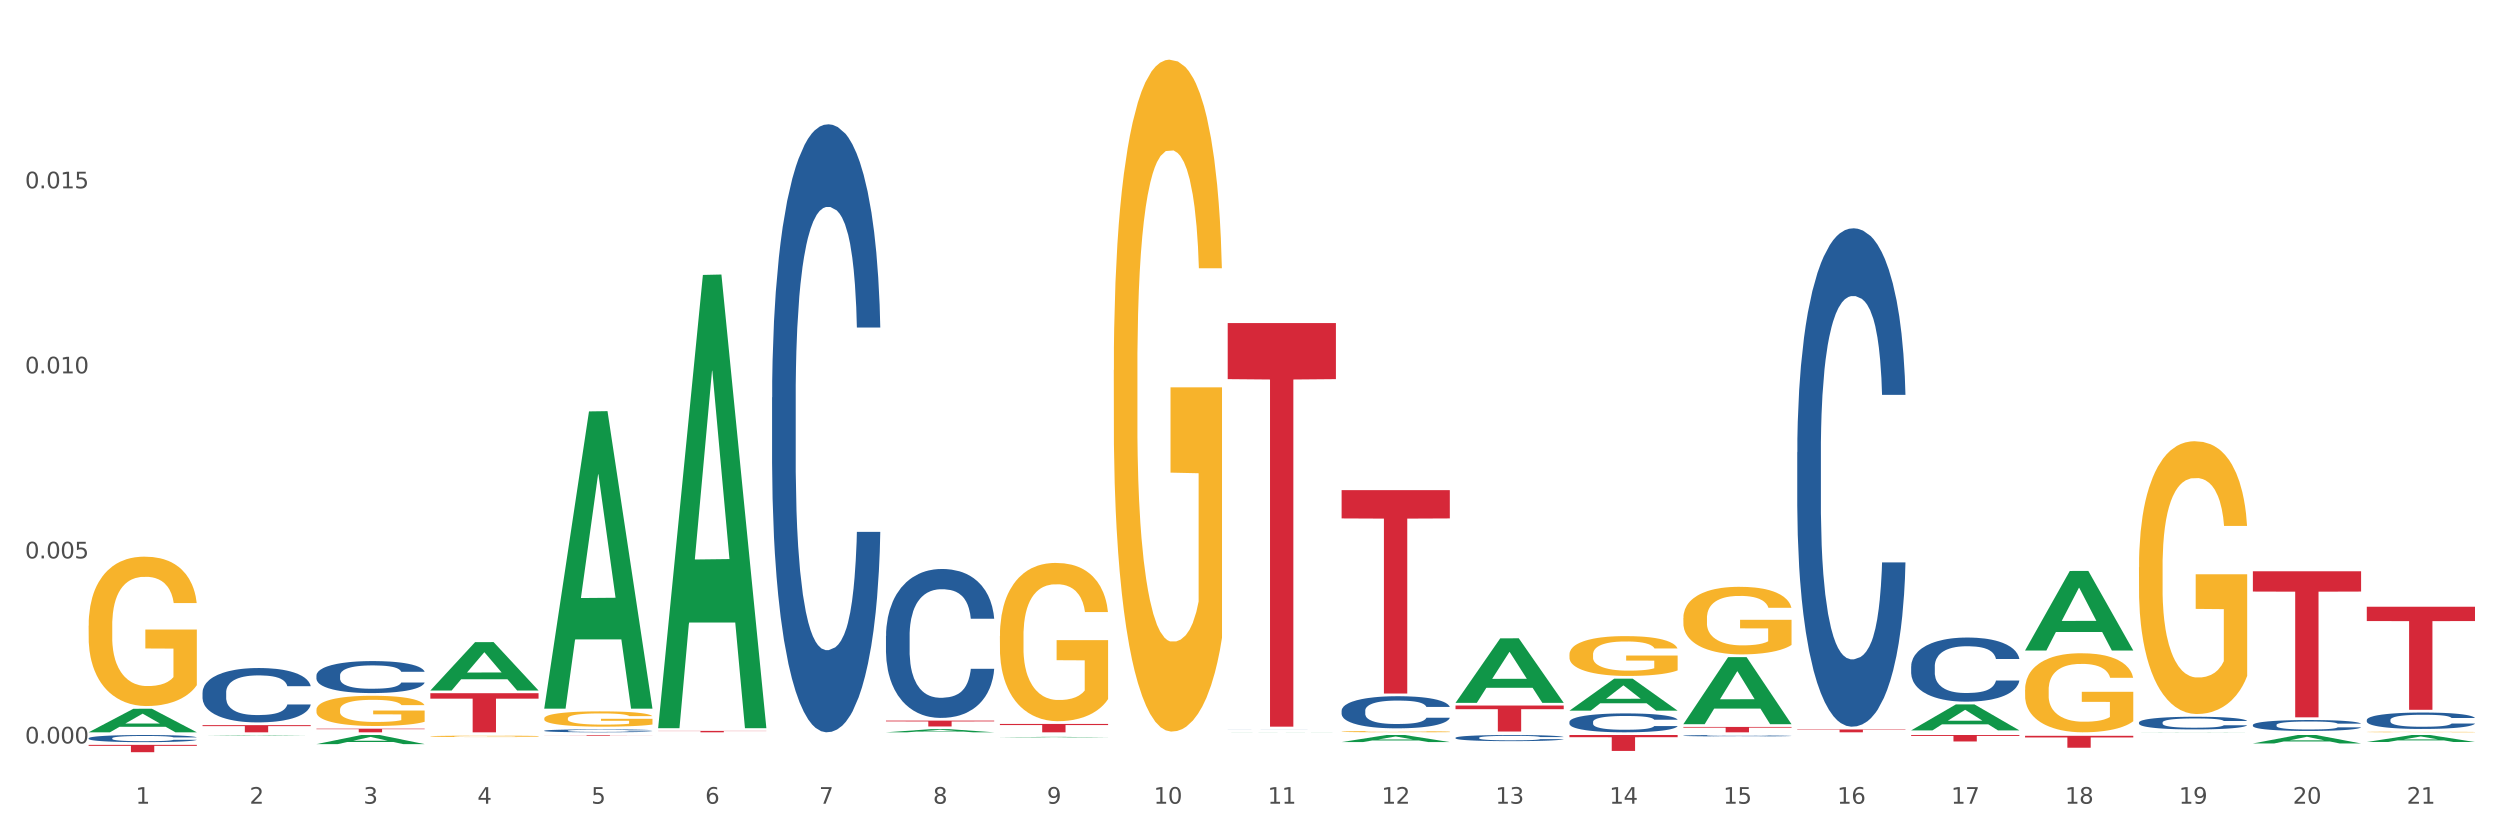
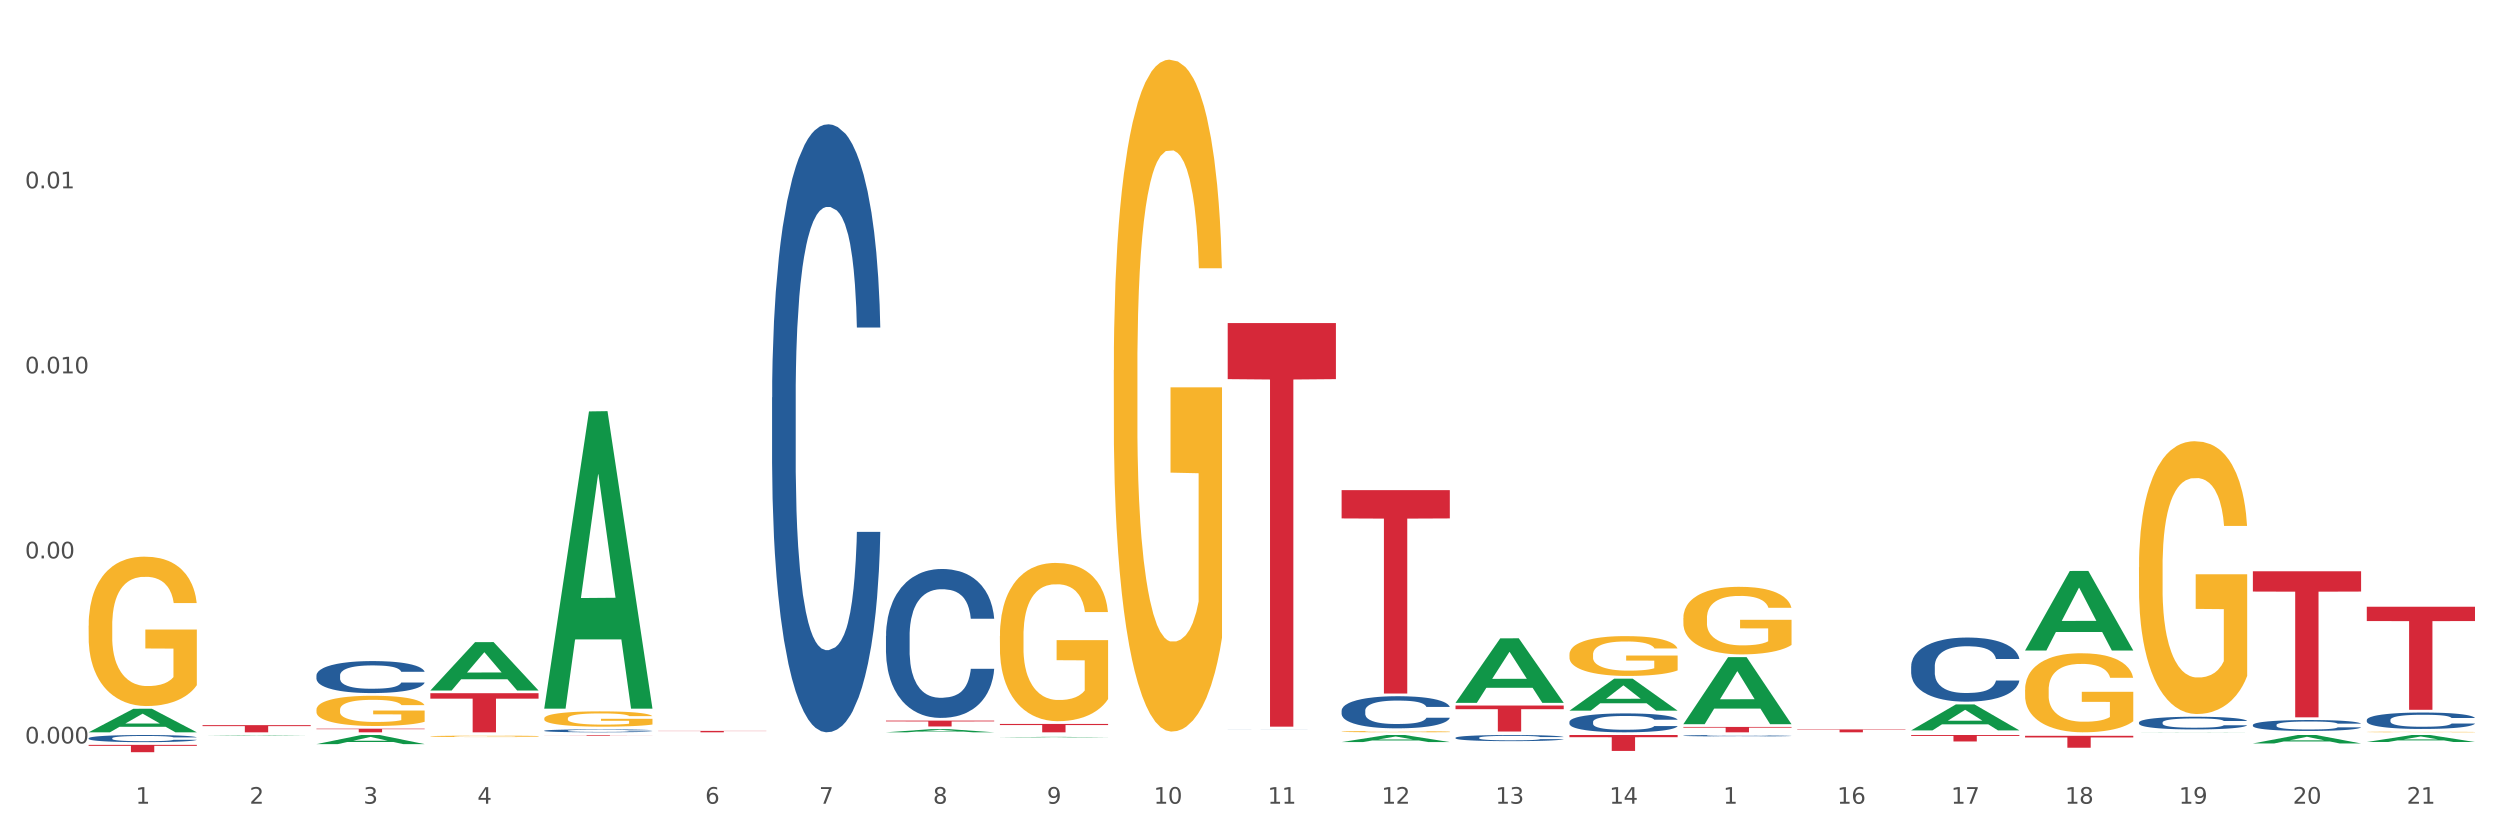
<svg xmlns="http://www.w3.org/2000/svg" xmlns:xlink="http://www.w3.org/1999/xlink" width="1080pt" height="360pt" viewBox="0 0 1080 360" version="1.1">
  <rect x="0" y="0" width="1080" height="360" fill="#333333" stroke="none" />
  <defs>
    <style type="text/css">*{stroke-linejoin: round; stroke-linecap: butt}</style>
  </defs>
  <g id="figure_1">
    <g id="patch_1">
      <path d="M 0 360  L 1080 360  L 1080 0  L 0 0  z " style="fill: #ffffff; stroke: #ffffff; stroke-linejoin: miter" />
    </g>
    <g id="axes_1">
      <g id="matplotlib.axis_1">
        <g id="xtick_1">
          <g id="text_1">
            <g style="fill: #4d4d4d" transform="translate(58.603 347.204) scale(0.096 -0.096)">
              <defs>
                <path id="DejaVuSans-31" d="M 794 531  L 1825 531  L 1825 4091  L 703 3866  L 703 4441  L 1819 4666  L 2450 4666  L 2450 531  L 3481 531  L 3481 0  L 794 0  L 794 531  z " transform="scale(0.016)" />
              </defs>
              <use xlink:href="#DejaVuSans-31" />
            </g>
          </g>
        </g>
        <g id="xtick_2">
          <g id="text_2">
            <g style="fill: #4d4d4d" transform="translate(107.811 347.204) scale(0.096 -0.096)">
              <defs>
                <path id="DejaVuSans-32" d="M 1228 531  L 3431 531  L 3431 0  L 469 0  L 469 531  Q 828 903 1448 1529  Q 2069 2156 2228 2338  Q 2531 2678 2651 2914  Q 2772 3150 2772 3378  Q 2772 3750 2511 3984  Q 2250 4219 1831 4219  Q 1534 4219 1204 4116  Q 875 4013 500 3803  L 500 4441  Q 881 4594 1212 4672  Q 1544 4750 1819 4750  Q 2544 4750 2975 4387  Q 3406 4025 3406 3419  Q 3406 3131 3298 2873  Q 3191 2616 2906 2266  Q 2828 2175 2409 1742  Q 1991 1309 1228 531  z " transform="scale(0.016)" />
              </defs>
              <use xlink:href="#DejaVuSans-32" />
            </g>
          </g>
        </g>
        <g id="xtick_3">
          <g id="text_3">
            <g style="fill: #4d4d4d" transform="translate(157.02 347.204) scale(0.096 -0.096)">
              <defs>
                <path id="DejaVuSans-33" d="M 2597 2516  Q 3050 2419 3304 2112  Q 3559 1806 3559 1356  Q 3559 666 3084 287  Q 2609 -91 1734 -91  Q 1441 -91 1130 -33  Q 819 25 488 141  L 488 750  Q 750 597 1062 519  Q 1375 441 1716 441  Q 2309 441 2620 675  Q 2931 909 2931 1356  Q 2931 1769 2642 2001  Q 2353 2234 1838 2234  L 1294 2234  L 1294 2753  L 1863 2753  Q 2328 2753 2575 2939  Q 2822 3125 2822 3475  Q 2822 3834 2567 4026  Q 2313 4219 1838 4219  Q 1578 4219 1281 4162  Q 984 4106 628 3988  L 628 4550  Q 988 4650 1302 4700  Q 1616 4750 1894 4750  Q 2613 4750 3031 4423  Q 3450 4097 3450 3541  Q 3450 3153 3228 2886  Q 3006 2619 2597 2516  z " transform="scale(0.016)" />
              </defs>
              <use xlink:href="#DejaVuSans-33" />
            </g>
          </g>
        </g>
        <g id="xtick_4">
          <g id="text_4">
            <g style="fill: #4d4d4d" transform="translate(206.228 347.204) scale(0.096 -0.096)">
              <defs>
                <path id="DejaVuSans-34" d="M 2419 4116  L 825 1625  L 2419 1625  L 2419 4116  z M 2253 4666  L 3047 4666  L 3047 1625  L 3713 1625  L 3713 1100  L 3047 1100  L 3047 0  L 2419 0  L 2419 1100  L 313 1100  L 313 1709  L 2253 4666  z " transform="scale(0.016)" />
              </defs>
              <use xlink:href="#DejaVuSans-34" />
            </g>
          </g>
        </g>
        <g id="xtick_5">
          <g id="text_5">
            <g style="fill: #4d4d4d" transform="translate(255.437 347.204) scale(0.096 -0.096)">
              <defs>
-                 <path id="DejaVuSans-35" d="M 691 4666  L 3169 4666  L 3169 4134  L 1269 4134  L 1269 2991  Q 1406 3038 1543 3061  Q 1681 3084 1819 3084  Q 2600 3084 3056 2656  Q 3513 2228 3513 1497  Q 3513 744 3044 326  Q 2575 -91 1722 -91  Q 1428 -91 1123 -41  Q 819 9 494 109  L 494 744  Q 775 591 1075 516  Q 1375 441 1709 441  Q 2250 441 2565 725  Q 2881 1009 2881 1497  Q 2881 1984 2565 2268  Q 2250 2553 1709 2553  Q 1456 2553 1204 2497  Q 953 2441 691 2322  L 691 4666  z " transform="scale(0.016)" />
-               </defs>
+                 </defs>
              <use xlink:href="#DejaVuSans-35" />
            </g>
          </g>
        </g>
        <g id="xtick_6">
          <g id="text_6">
            <g style="fill: #4d4d4d" transform="translate(304.645 347.204) scale(0.096 -0.096)">
              <defs>
                <path id="DejaVuSans-36" d="M 2113 2584  Q 1688 2584 1439 2293  Q 1191 2003 1191 1497  Q 1191 994 1439 701  Q 1688 409 2113 409  Q 2538 409 2786 701  Q 3034 994 3034 1497  Q 3034 2003 2786 2293  Q 2538 2584 2113 2584  z M 3366 4563  L 3366 3988  Q 3128 4100 2886 4159  Q 2644 4219 2406 4219  Q 1781 4219 1451 3797  Q 1122 3375 1075 2522  Q 1259 2794 1537 2939  Q 1816 3084 2150 3084  Q 2853 3084 3261 2657  Q 3669 2231 3669 1497  Q 3669 778 3244 343  Q 2819 -91 2113 -91  Q 1303 -91 875 529  Q 447 1150 447 2328  Q 447 3434 972 4092  Q 1497 4750 2381 4750  Q 2619 4750 2861 4703  Q 3103 4656 3366 4563  z " transform="scale(0.016)" />
              </defs>
              <use xlink:href="#DejaVuSans-36" />
            </g>
          </g>
        </g>
        <g id="xtick_7">
          <g id="text_7">
            <g style="fill: #4d4d4d" transform="translate(353.854 347.204) scale(0.096 -0.096)">
              <defs>
                <path id="DejaVuSans-37" d="M 525 4666  L 3525 4666  L 3525 4397  L 1831 0  L 1172 0  L 2766 4134  L 525 4134  L 525 4666  z " transform="scale(0.016)" />
              </defs>
              <use xlink:href="#DejaVuSans-37" />
            </g>
          </g>
        </g>
        <g id="xtick_8">
          <g id="text_8">
            <g style="fill: #4d4d4d" transform="translate(403.062 347.204) scale(0.096 -0.096)">
              <defs>
                <path id="DejaVuSans-38" d="M 2034 2216  Q 1584 2216 1326 1975  Q 1069 1734 1069 1313  Q 1069 891 1326 650  Q 1584 409 2034 409  Q 2484 409 2743 651  Q 3003 894 3003 1313  Q 3003 1734 2745 1975  Q 2488 2216 2034 2216  z M 1403 2484  Q 997 2584 770 2862  Q 544 3141 544 3541  Q 544 4100 942 4425  Q 1341 4750 2034 4750  Q 2731 4750 3128 4425  Q 3525 4100 3525 3541  Q 3525 3141 3298 2862  Q 3072 2584 2669 2484  Q 3125 2378 3379 2068  Q 3634 1759 3634 1313  Q 3634 634 3220 271  Q 2806 -91 2034 -91  Q 1263 -91 848 271  Q 434 634 434 1313  Q 434 1759 690 2068  Q 947 2378 1403 2484  z M 1172 3481  Q 1172 3119 1398 2916  Q 1625 2713 2034 2713  Q 2441 2713 2670 2916  Q 2900 3119 2900 3481  Q 2900 3844 2670 4047  Q 2441 4250 2034 4250  Q 1625 4250 1398 4047  Q 1172 3844 1172 3481  z " transform="scale(0.016)" />
              </defs>
              <use xlink:href="#DejaVuSans-38" />
            </g>
          </g>
        </g>
        <g id="xtick_9">
          <g id="text_9">
            <g style="fill: #4d4d4d" transform="translate(452.271 347.204) scale(0.096 -0.096)">
              <defs>
                <path id="DejaVuSans-39" d="M 703 97  L 703 672  Q 941 559 1184 500  Q 1428 441 1663 441  Q 2288 441 2617 861  Q 2947 1281 2994 2138  Q 2813 1869 2534 1725  Q 2256 1581 1919 1581  Q 1219 1581 811 2004  Q 403 2428 403 3163  Q 403 3881 828 4315  Q 1253 4750 1959 4750  Q 2769 4750 3195 4129  Q 3622 3509 3622 2328  Q 3622 1225 3098 567  Q 2575 -91 1691 -91  Q 1453 -91 1209 -44  Q 966 3 703 97  z M 1959 2075  Q 2384 2075 2632 2365  Q 2881 2656 2881 3163  Q 2881 3666 2632 3958  Q 2384 4250 1959 4250  Q 1534 4250 1286 3958  Q 1038 3666 1038 3163  Q 1038 2656 1286 2365  Q 1534 2075 1959 2075  z " transform="scale(0.016)" />
              </defs>
              <use xlink:href="#DejaVuSans-39" />
            </g>
          </g>
        </g>
        <g id="xtick_10">
          <g id="text_10">
            <g style="fill: #4d4d4d" transform="translate(498.425 347.204) scale(0.096 -0.096)">
              <defs>
                <path id="DejaVuSans-30" d="M 2034 4250  Q 1547 4250 1301 3770  Q 1056 3291 1056 2328  Q 1056 1369 1301 889  Q 1547 409 2034 409  Q 2525 409 2770 889  Q 3016 1369 3016 2328  Q 3016 3291 2770 3770  Q 2525 4250 2034 4250  z M 2034 4750  Q 2819 4750 3233 4129  Q 3647 3509 3647 2328  Q 3647 1150 3233 529  Q 2819 -91 2034 -91  Q 1250 -91 836 529  Q 422 1150 422 2328  Q 422 3509 836 4129  Q 1250 4750 2034 4750  z " transform="scale(0.016)" />
              </defs>
              <use xlink:href="#DejaVuSans-31" />
              <use xlink:href="#DejaVuSans-30" transform="translate(63.623 0)" />
            </g>
          </g>
        </g>
        <g id="xtick_11">
          <g id="text_11">
            <g style="fill: #4d4d4d" transform="translate(547.634 347.204) scale(0.096 -0.096)">
              <use xlink:href="#DejaVuSans-31" />
              <use xlink:href="#DejaVuSans-31" transform="translate(63.623 0)" />
            </g>
          </g>
        </g>
        <g id="xtick_12">
          <g id="text_12">
            <g style="fill: #4d4d4d" transform="translate(596.842 347.204) scale(0.096 -0.096)">
              <use xlink:href="#DejaVuSans-31" />
              <use xlink:href="#DejaVuSans-32" transform="translate(63.623 0)" />
            </g>
          </g>
        </g>
        <g id="xtick_13">
          <g id="text_13">
            <g style="fill: #4d4d4d" transform="translate(646.05 347.204) scale(0.096 -0.096)">
              <use xlink:href="#DejaVuSans-31" />
              <use xlink:href="#DejaVuSans-33" transform="translate(63.623 0)" />
            </g>
          </g>
        </g>
        <g id="xtick_14">
          <g id="text_14">
            <g style="fill: #4d4d4d" transform="translate(695.259 347.204) scale(0.096 -0.096)">
              <use xlink:href="#DejaVuSans-31" />
              <use xlink:href="#DejaVuSans-34" transform="translate(63.623 0)" />
            </g>
          </g>
        </g>
        <g id="xtick_15">
          <g id="text_15">
            <g style="fill: #4d4d4d" transform="translate(744.467 347.204) scale(0.096 -0.096)">
              <use xlink:href="#DejaVuSans-31" />
              <use xlink:href="#DejaVuSans-35" transform="translate(63.623 0)" />
            </g>
          </g>
        </g>
        <g id="xtick_16">
          <g id="text_16">
            <g style="fill: #4d4d4d" transform="translate(793.676 347.204) scale(0.096 -0.096)">
              <use xlink:href="#DejaVuSans-31" />
              <use xlink:href="#DejaVuSans-36" transform="translate(63.623 0)" />
            </g>
          </g>
        </g>
        <g id="xtick_17">
          <g id="text_17">
            <g style="fill: #4d4d4d" transform="translate(842.884 347.204) scale(0.096 -0.096)">
              <use xlink:href="#DejaVuSans-31" />
              <use xlink:href="#DejaVuSans-37" transform="translate(63.623 0)" />
            </g>
          </g>
        </g>
        <g id="xtick_18">
          <g id="text_18">
            <g style="fill: #4d4d4d" transform="translate(892.093 347.204) scale(0.096 -0.096)">
              <use xlink:href="#DejaVuSans-31" />
              <use xlink:href="#DejaVuSans-38" transform="translate(63.623 0)" />
            </g>
          </g>
        </g>
        <g id="xtick_19">
          <g id="text_19">
            <g style="fill: #4d4d4d" transform="translate(941.301 347.204) scale(0.096 -0.096)">
              <use xlink:href="#DejaVuSans-31" />
              <use xlink:href="#DejaVuSans-39" transform="translate(63.623 0)" />
            </g>
          </g>
        </g>
        <g id="xtick_20">
          <g id="text_20">
            <g style="fill: #4d4d4d" transform="translate(990.51 347.204) scale(0.096 -0.096)">
              <use xlink:href="#DejaVuSans-32" />
              <use xlink:href="#DejaVuSans-30" transform="translate(63.623 0)" />
            </g>
          </g>
        </g>
        <g id="xtick_21">
          <g id="text_21">
            <g style="fill: #4d4d4d" transform="translate(1039.718 347.204) scale(0.096 -0.096)">
              <use xlink:href="#DejaVuSans-32" />
              <use xlink:href="#DejaVuSans-31" transform="translate(63.623 0)" />
            </g>
          </g>
        </g>
        <g id="xtick_22" />
        <g id="xtick_23" />
        <g id="xtick_24" />
        <g id="xtick_25" />
        <g id="xtick_26" />
        <g id="xtick_27" />
        <g id="xtick_28" />
        <g id="xtick_29" />
        <g id="xtick_30" />
        <g id="xtick_31" />
        <g id="xtick_32" />
        <g id="xtick_33" />
        <g id="xtick_34" />
        <g id="xtick_35" />
        <g id="xtick_36" />
        <g id="xtick_37" />
        <g id="xtick_38" />
        <g id="xtick_39" />
        <g id="xtick_40" />
        <g id="xtick_41" />
      </g>
      <g id="matplotlib.axis_2">
        <g id="ytick_1">
          <g id="text_22">
            <g style="fill: #4d4d4d" transform="translate(10.8 321.172) scale(0.096 -0.096)">
              <defs>
                <path id="DejaVuSans-2e" d="M 684 794  L 1344 794  L 1344 0  L 684 0  L 684 794  z " transform="scale(0.016)" />
              </defs>
              <use xlink:href="#DejaVuSans-30" />
              <use xlink:href="#DejaVuSans-2e" transform="translate(63.623 0)" />
              <use xlink:href="#DejaVuSans-30" transform="translate(95.41 0)" />
              <use xlink:href="#DejaVuSans-30" transform="translate(159.033 0)" />
              <use xlink:href="#DejaVuSans-30" transform="translate(222.656 0)" />
            </g>
          </g>
        </g>
        <g id="ytick_2">
          <g id="text_23">
            <g style="fill: #4d4d4d" transform="translate(10.8 241.234) scale(0.096 -0.096)">
              <use xlink:href="#DejaVuSans-30" />
              <use xlink:href="#DejaVuSans-2e" transform="translate(63.623 0)" />
              <use xlink:href="#DejaVuSans-30" transform="translate(95.41 0)" />
              <use xlink:href="#DejaVuSans-30" transform="translate(159.033 0)" />
              <use xlink:href="#DejaVuSans-35" transform="translate(222.656 0)" />
            </g>
          </g>
        </g>
        <g id="ytick_3">
          <g id="text_24">
            <g style="fill: #4d4d4d" transform="translate(10.8 161.295) scale(0.096 -0.096)">
              <use xlink:href="#DejaVuSans-30" />
              <use xlink:href="#DejaVuSans-2e" transform="translate(63.623 0)" />
              <use xlink:href="#DejaVuSans-30" transform="translate(95.41 0)" />
              <use xlink:href="#DejaVuSans-31" transform="translate(159.033 0)" />
              <use xlink:href="#DejaVuSans-30" transform="translate(222.656 0)" />
            </g>
          </g>
        </g>
        <g id="ytick_4">
          <g id="text_25">
            <g style="fill: #4d4d4d" transform="translate(10.8 81.356) scale(0.096 -0.096)">
              <use xlink:href="#DejaVuSans-30" />
              <use xlink:href="#DejaVuSans-2e" transform="translate(63.623 0)" />
              <use xlink:href="#DejaVuSans-30" transform="translate(95.41 0)" />
              <use xlink:href="#DejaVuSans-31" transform="translate(159.033 0)" />
              <use xlink:href="#DejaVuSans-35" transform="translate(222.656 0)" />
            </g>
          </g>
        </g>
        <g id="ytick_5" />
        <g id="ytick_6" />
        <g id="ytick_7" />
        <g id="ytick_8" />
      </g>
      <g id="PolyCollection_1">
        <path d="M 38.283 316.339  L 38.331 316.329  L 57.609 306.19  L 65.609 306.18  L 85.031 316.358  L 75.778 316.358  L 71.585 313.988  L 51.681 313.988  L 51.536 314.026  L 47.488 316.358  L 38.283 316.358  L 38.283 316.339  L 54.187 312.574  L 69.079 312.564  L 61.705 308.35  L 61.609 308.331  L 61.512 308.359  L 54.139 312.564  L 54.187 312.574  L 38.283 316.339  z " clip-path="url(#p420777604b)" style="fill: #109648" />
        <path d="M 136.7 306.606  L 136.755 306.595  L 136.755 306.165  L 136.865 305.796  L 137.417 304.901  L 138.245 304.162  L 138.852 303.768  L 139.46 303.446  L 140.177 303.125  L 141.06 302.791  L 142.661 302.302  L 143.654 302.051  L 144.868 301.789  L 147.076 301.407  L 148.677 301.193  L 150.332 301.014  L 153.037 300.799  L 154.803 300.704  L 156.68 300.632  L 158.942 300.585  L 160.653 300.573  L 164.407 300.608  L 167.608 300.716  L 169.153 300.799  L 171.14 300.942  L 172.189 301.038  L 173.9 301.229  L 175.666 301.479  L 176.88 301.694  L 178.701 302.099  L 180.081 302.504  L 181.351 303.005  L 182.013 303.351  L 182.51 303.673  L 182.951 304.043  L 183.393 304.627  L 173.458 304.627  L 173.072 304.21  L 172.465 303.816  L 171.582 303.435  L 170.809 303.196  L 169.484 302.898  L 168.27 302.707  L 167.001 302.564  L 165.455 302.445  L 164.241 302.385  L 162.53 302.338  L 159.163 302.349  L 156.9 302.445  L 155.355 302.564  L 154.361 302.671  L 153.478 302.791  L 152.485 302.958  L 151.326 303.208  L 150.498 303.435  L 149.67 303.721  L 149.008 304.007  L 148.401 304.341  L 147.904 304.699  L 147.518 305.068  L 147.186 305.521  L 146.911 306.273  L 146.911 307.906  L 147.021 308.276  L 147.297 308.765  L 147.628 309.134  L 148.18 309.576  L 148.677 309.874  L 149.615 310.303  L 150.664 310.661  L 151.491 310.887  L 152.319 311.078  L 153.754 311.341  L 155.355 311.555  L 156.735 311.686  L 158.611 311.806  L 159.881 311.853  L 160.985 311.877  L 163.689 311.877  L 165.621 311.841  L 167.773 311.758  L 169.429 311.651  L 170.809 311.519  L 172.354 311.305  L 173.348 311.102  L 173.348 308.61  L 161.205 308.598  L 161.205 306.94  L 183.448 306.94  L 183.448 311.806  L 182.51 312.056  L 181.461 312.283  L 180.357 312.485  L 178.701 312.736  L 176.714 312.974  L 174.948 313.141  L 173.072 313.284  L 170.864 313.415  L 167.994 313.535  L 166.228 313.582  L 164.02 313.618  L 161.426 313.63  L 159.163 313.606  L 156.956 313.547  L 154.637 313.439  L 152.375 313.284  L 150.664 313.129  L 148.953 312.938  L 147.131 312.688  L 145.696 312.45  L 144.592 312.235  L 143.378 311.961  L 142.054 311.603  L 141.06 311.281  L 140.177 310.947  L 139.239 310.518  L 138.576 310.148  L 137.914 309.683  L 137.528 309.337  L 137.086 308.801  L 136.755 308.049  L 136.7 306.606  z " clip-path="url(#p420777604b)" style="fill: #f7b32b" />
        <path d="M 185.908 318.088  L 185.964 318.087  L 185.964 318.067  L 186.074 318.049  L 186.626 318.007  L 187.454 317.972  L 188.061 317.954  L 188.668 317.939  L 189.385 317.924  L 190.269 317.908  L 191.869 317.885  L 192.863 317.873  L 194.077 317.861  L 196.285 317.843  L 197.885 317.832  L 199.541 317.824  L 202.245 317.814  L 204.011 317.809  L 205.888 317.806  L 208.151 317.804  L 209.862 317.803  L 213.615 317.805  L 216.816 317.81  L 218.362 317.814  L 220.348 317.821  L 221.397 317.825  L 223.108 317.834  L 224.874 317.846  L 226.088 317.856  L 227.91 317.875  L 229.29 317.894  L 230.559 317.918  L 231.221 317.934  L 231.718 317.949  L 232.16 317.967  L 232.601 317.994  L 222.667 317.994  L 222.28 317.975  L 221.673 317.956  L 220.79 317.938  L 220.017 317.927  L 218.693 317.913  L 217.478 317.904  L 216.209 317.897  L 214.664 317.891  L 213.449 317.889  L 211.738 317.886  L 208.372 317.887  L 206.109 317.891  L 204.563 317.897  L 203.57 317.902  L 202.687 317.908  L 201.693 317.916  L 200.534 317.927  L 199.706 317.938  L 198.879 317.952  L 198.216 317.965  L 197.609 317.981  L 197.112 317.998  L 196.726 318.015  L 196.395 318.037  L 196.119 318.072  L 196.119 318.149  L 196.229 318.166  L 196.505 318.189  L 196.836 318.207  L 197.388 318.228  L 197.885 318.242  L 198.823 318.262  L 199.872 318.279  L 200.7 318.289  L 201.528 318.298  L 202.963 318.311  L 204.563 318.321  L 205.943 318.327  L 207.82 318.333  L 209.089 318.335  L 210.193 318.336  L 212.897 318.336  L 214.829 318.334  L 216.982 318.33  L 218.637 318.325  L 220.017 318.319  L 221.563 318.309  L 222.556 318.3  L 222.556 318.182  L 210.414 318.182  L 210.414 318.103  L 232.656 318.103  L 232.656 318.333  L 231.718 318.345  L 230.669 318.355  L 229.566 318.365  L 227.91 318.377  L 225.923 318.388  L 224.157 318.396  L 222.28 318.402  L 220.072 318.409  L 217.202 318.414  L 215.436 318.416  L 213.229 318.418  L 210.635 318.419  L 208.372 318.418  L 206.164 318.415  L 203.846 318.41  L 201.583 318.402  L 199.872 318.395  L 198.161 318.386  L 196.34 318.374  L 194.905 318.363  L 193.801 318.353  L 192.587 318.34  L 191.262 318.323  L 190.269 318.308  L 189.385 318.292  L 188.447 318.272  L 187.785 318.255  L 187.123 318.233  L 186.736 318.216  L 186.295 318.191  L 185.964 318.156  L 185.908 318.088  z " clip-path="url(#p420777604b)" style="fill: #f7b32b" />
        <path d="M 235.117 310.364  L 235.172 310.358  L 235.172 310.14  L 235.282 309.953  L 235.834 309.5  L 236.662 309.126  L 237.269 308.927  L 237.876 308.764  L 238.594 308.601  L 239.477 308.432  L 241.078 308.184  L 242.071 308.058  L 243.285 307.925  L 245.493 307.732  L 247.094 307.623  L 248.749 307.533  L 251.454 307.424  L 253.22 307.376  L 255.096 307.339  L 257.359 307.315  L 259.07 307.309  L 262.823 307.327  L 266.025 307.382  L 267.57 307.424  L 269.557 307.496  L 270.606 307.545  L 272.317 307.641  L 274.083 307.768  L 275.297 307.877  L 277.118 308.082  L 278.498 308.287  L 279.768 308.541  L 280.43 308.716  L 280.927 308.879  L 281.368 309.066  L 281.81 309.362  L 271.875 309.362  L 271.489 309.15  L 270.882 308.951  L 269.998 308.758  L 269.226 308.637  L 267.901 308.486  L 266.687 308.39  L 265.417 308.317  L 263.872 308.257  L 262.658 308.227  L 260.947 308.203  L 257.58 308.209  L 255.317 308.257  L 253.772 308.317  L 252.778 308.372  L 251.895 308.432  L 250.902 308.516  L 249.743 308.643  L 248.915 308.758  L 248.087 308.903  L 247.425 309.048  L 246.818 309.217  L 246.321 309.398  L 245.935 309.585  L 245.603 309.814  L 245.327 310.195  L 245.327 311.021  L 245.438 311.209  L 245.714 311.456  L 246.045 311.643  L 246.597 311.867  L 247.094 312.017  L 248.032 312.235  L 249.08 312.416  L 249.908 312.531  L 250.736 312.627  L 252.171 312.76  L 253.772 312.869  L 255.152 312.935  L 257.028 312.995  L 258.298 313.019  L 259.401 313.032  L 262.106 313.032  L 264.038 313.013  L 266.19 312.971  L 267.846 312.917  L 269.226 312.85  L 270.771 312.742  L 271.765 312.639  L 271.765 311.378  L 259.622 311.372  L 259.622 310.533  L 281.865 310.533  L 281.865 312.995  L 280.927 313.122  L 279.878 313.237  L 278.774 313.339  L 277.118 313.466  L 275.131 313.587  L 273.365 313.671  L 271.489 313.744  L 269.281 313.81  L 266.411 313.871  L 264.645 313.895  L 262.437 313.913  L 259.843 313.919  L 257.58 313.907  L 255.372 313.877  L 253.054 313.822  L 250.791 313.744  L 249.08 313.665  L 247.37 313.569  L 245.548 313.442  L 244.113 313.321  L 243.009 313.213  L 241.795 313.074  L 240.47 312.893  L 239.477 312.73  L 238.594 312.561  L 237.656 312.343  L 236.993 312.156  L 236.331 311.921  L 235.945 311.746  L 235.503 311.474  L 235.172 311.094  L 235.117 310.364  z " clip-path="url(#p420777604b)" style="fill: #f7b32b" />
        <path d="M 431.951 274.777  L 432.006 274.715  L 432.006 272.467  L 432.116 270.531  L 432.668 265.848  L 433.496 261.976  L 434.103 259.915  L 434.71 258.229  L 435.428 256.543  L 436.311 254.795  L 437.911 252.235  L 438.905 250.923  L 440.119 249.549  L 442.327 247.551  L 443.927 246.427  L 445.583 245.491  L 448.288 244.367  L 450.054 243.867  L 451.93 243.492  L 454.193 243.242  L 455.904 243.18  L 459.657 243.367  L 462.858 243.929  L 464.404 244.367  L 466.391 245.116  L 467.439 245.615  L 469.15 246.615  L 470.916 247.926  L 472.131 249.05  L 473.952 251.173  L 475.332 253.296  L 476.601 255.919  L 477.264 257.73  L 477.76 259.416  L 478.202 261.352  L 478.643 264.411  L 468.709 264.411  L 468.322 262.226  L 467.715 260.165  L 466.832 258.167  L 466.06 256.918  L 464.735 255.357  L 463.521 254.358  L 462.251 253.608  L 460.706 252.984  L 459.492 252.672  L 457.781 252.422  L 454.414 252.484  L 452.151 252.984  L 450.606 253.608  L 449.612 254.17  L 448.729 254.795  L 447.736 255.669  L 446.577 256.98  L 445.749 258.167  L 444.921 259.666  L 444.259 261.164  L 443.651 262.913  L 443.155 264.786  L 442.768 266.722  L 442.437 269.095  L 442.161 273.029  L 442.161 281.584  L 442.272 283.52  L 442.548 286.08  L 442.879 288.016  L 443.431 290.326  L 443.927 291.887  L 444.866 294.135  L 445.914 296.009  L 446.742 297.195  L 447.57 298.194  L 449.005 299.568  L 450.606 300.692  L 451.985 301.379  L 453.862 302.004  L 455.131 302.253  L 456.235 302.378  L 458.94 302.378  L 460.871 302.191  L 463.024 301.754  L 464.68 301.192  L 466.06 300.505  L 467.605 299.381  L 468.598 298.319  L 468.598 285.268  L 456.456 285.206  L 456.456 276.526  L 478.699 276.526  L 478.699 302.004  L 477.76 303.315  L 476.712 304.501  L 475.608 305.563  L 473.952 306.874  L 471.965 308.123  L 470.199 308.997  L 468.322 309.747  L 466.115 310.434  L 463.245 311.058  L 461.479 311.308  L 459.271 311.495  L 456.677 311.558  L 454.414 311.433  L 452.206 311.121  L 449.888 310.559  L 447.625 309.747  L 445.914 308.935  L 444.203 307.936  L 442.382 306.625  L 440.947 305.376  L 439.843 304.252  L 438.629 302.815  L 437.304 300.942  L 436.311 299.256  L 435.428 297.507  L 434.489 295.259  L 433.827 293.324  L 433.165 290.888  L 432.778 289.077  L 432.337 286.267  L 432.006 282.333  L 431.951 274.777  z " clip-path="url(#p420777604b)" style="fill: #f7b32b" />
        <path d="M 481.159 159.904  L 481.214 159.639  L 481.214 150.095  L 481.325 141.877  L 481.877 121.993  L 482.704 105.557  L 483.312 96.808  L 483.919 89.65  L 484.636 82.492  L 485.519 75.069  L 487.12 64.2  L 488.113 58.633  L 489.328 52.8  L 491.535 44.317  L 493.136 39.545  L 494.792 35.568  L 497.496 30.797  L 499.262 28.676  L 501.139 27.085  L 503.402 26.025  L 505.113 25.759  L 508.866 26.555  L 512.067 28.941  L 513.612 30.797  L 515.599 33.978  L 516.648 36.099  L 518.359 40.34  L 520.125 45.908  L 521.339 50.68  L 523.161 59.693  L 524.54 68.707  L 525.81 79.841  L 526.472 87.53  L 526.969 94.687  L 527.41 102.906  L 527.852 115.896  L 517.917 115.896  L 517.531 106.617  L 516.924 97.869  L 516.041 89.385  L 515.268 84.083  L 513.943 77.455  L 512.729 73.214  L 511.46 70.032  L 509.914 67.381  L 508.7 66.056  L 506.989 64.995  L 503.622 65.26  L 501.359 67.381  L 499.814 70.032  L 498.821 72.418  L 497.938 75.069  L 496.944 78.781  L 495.785 84.348  L 494.957 89.385  L 494.129 95.748  L 493.467 102.11  L 492.86 109.533  L 492.363 117.487  L 491.977 125.705  L 491.646 135.779  L 491.37 152.481  L 491.37 188.801  L 491.48 197.019  L 491.756 207.888  L 492.087 216.107  L 492.639 225.916  L 493.136 232.543  L 494.074 242.087  L 495.123 250.04  L 495.951 255.077  L 496.779 259.319  L 498.214 265.151  L 499.814 269.923  L 501.194 272.84  L 503.07 275.491  L 504.34 276.551  L 505.444 277.081  L 508.148 277.081  L 510.08 276.286  L 512.232 274.43  L 513.888 272.044  L 515.268 269.128  L 516.813 264.356  L 517.807 259.849  L 517.807 204.442  L 505.664 204.177  L 505.664 167.327  L 527.907 167.327  L 527.907 275.491  L 526.969 281.058  L 525.92 286.095  L 524.816 290.602  L 523.161 296.169  L 521.174 301.471  L 519.407 305.183  L 517.531 308.364  L 515.323 311.28  L 512.453 313.931  L 510.687 314.992  L 508.479 315.787  L 505.885 316.052  L 503.622 315.522  L 501.415 314.196  L 499.097 311.81  L 496.834 308.364  L 495.123 304.918  L 493.412 300.676  L 491.59 295.109  L 490.155 289.806  L 489.052 285.035  L 487.837 278.937  L 486.513 270.984  L 485.519 263.826  L 484.636 256.403  L 483.698 246.859  L 483.036 238.641  L 482.373 228.302  L 481.987 220.613  L 481.545 208.684  L 481.214 191.982  L 481.159 159.904  z " clip-path="url(#p420777604b)" style="fill: #f7b32b" />
        <path d="M 579.576 316.065  L 579.631 316.064  L 579.631 316.046  L 579.742 316.031  L 580.293 315.993  L 581.121 315.963  L 581.728 315.946  L 582.336 315.933  L 583.053 315.919  L 583.936 315.905  L 585.537 315.885  L 586.53 315.874  L 587.744 315.863  L 589.952 315.848  L 591.553 315.839  L 593.208 315.831  L 595.913 315.822  L 597.679 315.818  L 599.556 315.815  L 601.819 315.813  L 603.529 315.813  L 607.283 315.814  L 610.484 315.819  L 612.029 315.822  L 614.016 315.828  L 615.065 315.832  L 616.776 315.84  L 618.542 315.85  L 619.756 315.859  L 621.577 315.876  L 622.957 315.893  L 624.227 315.914  L 624.889 315.929  L 625.386 315.942  L 625.827 315.958  L 626.269 315.982  L 616.334 315.982  L 615.948 315.965  L 615.341 315.948  L 614.458 315.932  L 613.685 315.922  L 612.36 315.91  L 611.146 315.902  L 609.877 315.896  L 608.331 315.891  L 607.117 315.888  L 605.406 315.886  L 602.039 315.887  L 599.776 315.891  L 598.231 315.896  L 597.238 315.9  L 596.354 315.905  L 595.361 315.912  L 594.202 315.923  L 593.374 315.932  L 592.546 315.944  L 591.884 315.956  L 591.277 315.97  L 590.78 315.985  L 590.394 316  L 590.063 316.019  L 589.787 316.051  L 589.787 316.119  L 589.897 316.134  L 590.173 316.155  L 590.504 316.17  L 591.056 316.189  L 591.553 316.201  L 592.491 316.219  L 593.54 316.234  L 594.368 316.243  L 595.195 316.251  L 596.63 316.262  L 598.231 316.271  L 599.611 316.277  L 601.487 316.282  L 602.757 316.284  L 603.861 316.285  L 606.565 316.285  L 608.497 316.283  L 610.649 316.28  L 612.305 316.275  L 613.685 316.27  L 615.23 316.261  L 616.224 316.252  L 616.224 316.148  L 604.081 316.148  L 604.081 316.079  L 626.324 316.079  L 626.324 316.282  L 625.386 316.292  L 624.337 316.302  L 623.233 316.31  L 621.577 316.321  L 619.59 316.33  L 617.824 316.337  L 615.948 316.343  L 613.74 316.349  L 610.87 316.354  L 609.104 316.356  L 606.896 316.357  L 604.302 316.358  L 602.039 316.357  L 599.832 316.354  L 597.513 316.35  L 595.251 316.343  L 593.54 316.337  L 591.829 316.329  L 590.007 316.319  L 588.572 316.309  L 587.468 316.3  L 586.254 316.288  L 584.93 316.273  L 583.936 316.26  L 583.053 316.246  L 582.115 316.228  L 581.452 316.212  L 580.79 316.193  L 580.404 316.179  L 579.962 316.156  L 579.631 316.125  L 579.576 316.065  z " clip-path="url(#p420777604b)" style="fill: #f7b32b" />
        <path d="M 727.201 266.995  L 727.256 266.969  L 727.256 266.009  L 727.367 265.182  L 727.919 263.182  L 728.747 261.528  L 729.354 260.648  L 729.961 259.928  L 730.678 259.208  L 731.561 258.462  L 733.162 257.368  L 734.156 256.808  L 735.37 256.221  L 737.577 255.368  L 739.178 254.888  L 740.834 254.488  L 743.538 254.008  L 745.304 253.795  L 747.181 253.635  L 749.444 253.528  L 751.155 253.501  L 754.908 253.581  L 758.109 253.821  L 759.654 254.008  L 761.641 254.328  L 762.69 254.541  L 764.401 254.968  L 766.167 255.528  L 767.381 256.008  L 769.203 256.915  L 770.583 257.822  L 771.852 258.942  L 772.514 259.715  L 773.011 260.435  L 773.453 261.262  L 773.894 262.568  L 763.959 262.568  L 763.573 261.635  L 762.966 260.755  L 762.083 259.902  L 761.31 259.368  L 759.986 258.702  L 758.771 258.275  L 757.502 257.955  L 755.957 257.688  L 754.742 257.555  L 753.031 257.448  L 749.665 257.475  L 747.402 257.688  L 745.856 257.955  L 744.863 258.195  L 743.98 258.462  L 742.986 258.835  L 741.827 259.395  L 740.999 259.902  L 740.172 260.542  L 739.509 261.182  L 738.902 261.928  L 738.405 262.728  L 738.019 263.555  L 737.688 264.569  L 737.412 266.249  L 737.412 269.902  L 737.522 270.729  L 737.798 271.822  L 738.129 272.649  L 738.681 273.636  L 739.178 274.302  L 740.116 275.262  L 741.165 276.062  L 741.993 276.569  L 742.821 276.996  L 744.256 277.583  L 745.856 278.063  L 747.236 278.356  L 749.113 278.623  L 750.382 278.729  L 751.486 278.783  L 754.19 278.783  L 756.122 278.703  L 758.275 278.516  L 759.93 278.276  L 761.31 277.983  L 762.856 277.503  L 763.849 277.049  L 763.849 271.476  L 751.707 271.449  L 751.707 267.742  L 773.949 267.742  L 773.949 278.623  L 773.011 279.183  L 771.962 279.689  L 770.859 280.143  L 769.203 280.703  L 767.216 281.236  L 765.45 281.609  L 763.573 281.929  L 761.365 282.223  L 758.495 282.489  L 756.729 282.596  L 754.522 282.676  L 751.928 282.703  L 749.665 282.649  L 747.457 282.516  L 745.139 282.276  L 742.876 281.929  L 741.165 281.583  L 739.454 281.156  L 737.633 280.596  L 736.198 280.063  L 735.094 279.583  L 733.88 278.969  L 732.555 278.169  L 731.561 277.449  L 730.678 276.703  L 729.74 275.742  L 729.078 274.916  L 728.416 273.876  L 728.029 273.102  L 727.588 271.902  L 727.256 270.222  L 727.201 266.995  z " clip-path="url(#p420777604b)" style="fill: #f7b32b" />
        <path d="M 874.827 297.985  L 874.882 297.954  L 874.882 296.831  L 874.992 295.864  L 875.544 293.524  L 876.372 291.59  L 876.979 290.561  L 877.586 289.719  L 878.304 288.877  L 879.187 288.003  L 880.787 286.724  L 881.781 286.069  L 882.995 285.383  L 885.203 284.385  L 886.803 283.823  L 888.459 283.355  L 891.164 282.794  L 892.93 282.544  L 894.806 282.357  L 897.069 282.233  L 898.78 282.201  L 902.533 282.295  L 905.734 282.576  L 907.28 282.794  L 909.267 283.168  L 910.315 283.418  L 912.026 283.917  L 913.793 284.572  L 915.007 285.134  L 916.828 286.194  L 918.208 287.255  L 919.477 288.565  L 920.14 289.469  L 920.636 290.312  L 921.078 291.279  L 921.519 292.807  L 911.585 292.807  L 911.198 291.715  L 910.591 290.686  L 909.708 289.688  L 908.936 289.064  L 907.611 288.284  L 906.397 287.785  L 905.127 287.411  L 903.582 287.099  L 902.368 286.943  L 900.657 286.818  L 897.29 286.849  L 895.027 287.099  L 893.482 287.411  L 892.488 287.691  L 891.605 288.003  L 890.612 288.44  L 889.453 289.095  L 888.625 289.688  L 887.797 290.436  L 887.135 291.185  L 886.527 292.058  L 886.031 292.994  L 885.644 293.961  L 885.313 295.147  L 885.037 297.112  L 885.037 301.385  L 885.148 302.352  L 885.424 303.631  L 885.755 304.598  L 886.307 305.752  L 886.803 306.532  L 887.742 307.655  L 888.79 308.591  L 889.618 309.183  L 890.446 309.683  L 891.881 310.369  L 893.482 310.93  L 894.861 311.273  L 896.738 311.585  L 898.007 311.71  L 899.111 311.772  L 901.816 311.772  L 903.747 311.679  L 905.9 311.461  L 907.556 311.18  L 908.936 310.837  L 910.481 310.275  L 911.474 309.745  L 911.474 303.226  L 899.332 303.194  L 899.332 298.859  L 921.575 298.859  L 921.575 311.585  L 920.636 312.24  L 919.588 312.833  L 918.484 313.363  L 916.828 314.018  L 914.841 314.642  L 913.075 315.079  L 911.198 315.453  L 908.991 315.796  L 906.121 316.108  L 904.355 316.233  L 902.147 316.327  L 899.553 316.358  L 897.29 316.295  L 895.082 316.14  L 892.764 315.859  L 890.501 315.453  L 888.79 315.048  L 887.079 314.549  L 885.258 313.894  L 883.823 313.27  L 882.719 312.708  L 881.505 311.991  L 880.18 311.055  L 879.187 310.213  L 878.304 309.339  L 877.365 308.216  L 876.703 307.249  L 876.041 306.033  L 875.655 305.128  L 875.213 303.725  L 874.882 301.759  L 874.827 297.985  z " clip-path="url(#p420777604b)" style="fill: #f7b32b" />
        <path d="M 924.035 245.067  L 924.09 244.959  L 924.09 241.084  L 924.201 237.748  L 924.753 229.675  L 925.58 223.002  L 926.188 219.45  L 926.795 216.544  L 927.512 213.638  L 928.395 210.624  L 929.996 206.211  L 930.989 203.951  L 932.204 201.583  L 934.411 198.139  L 936.012 196.201  L 937.668 194.587  L 940.372 192.649  L 942.138 191.788  L 944.015 191.142  L 946.278 190.712  L 947.989 190.604  L 951.742 190.927  L 954.943 191.896  L 956.488 192.649  L 958.475 193.941  L 959.524 194.802  L 961.235 196.524  L 963.001 198.784  L 964.215 200.722  L 966.037 204.381  L 967.416 208.041  L 968.686 212.561  L 969.348 215.683  L 969.845 218.589  L 970.286 221.926  L 970.728 227.2  L 960.793 227.2  L 960.407 223.432  L 959.8 219.881  L 958.917 216.436  L 958.144 214.284  L 956.819 211.593  L 955.605 209.871  L 954.336 208.579  L 952.79 207.503  L 951.576 206.965  L 949.865 206.534  L 946.498 206.642  L 944.236 207.503  L 942.69 208.579  L 941.697 209.548  L 940.814 210.624  L 939.82 212.131  L 938.661 214.391  L 937.833 216.436  L 937.005 219.019  L 936.343 221.603  L 935.736 224.616  L 935.239 227.845  L 934.853 231.182  L 934.522 235.272  L 934.246 242.053  L 934.246 256.799  L 934.356 260.135  L 934.632 264.548  L 934.963 267.885  L 935.515 271.867  L 936.012 274.558  L 936.95 278.433  L 937.999 281.662  L 938.827 283.707  L 939.655 285.429  L 941.09 287.797  L 942.69 289.735  L 944.07 290.919  L 945.946 291.995  L 947.216 292.425  L 948.32 292.641  L 951.024 292.641  L 952.956 292.318  L 955.108 291.564  L 956.764 290.596  L 958.144 289.412  L 959.689 287.474  L 960.683 285.644  L 960.683 263.149  L 948.541 263.041  L 948.541 248.08  L 970.783 248.08  L 970.783 291.995  L 969.845 294.255  L 968.796 296.3  L 967.692 298.13  L 966.037 300.39  L 964.05 302.543  L 962.283 304.05  L 960.407 305.341  L 958.199 306.525  L 955.329 307.602  L 953.563 308.032  L 951.355 308.355  L 948.761 308.463  L 946.498 308.248  L 944.291 307.709  L 941.973 306.741  L 939.71 305.341  L 937.999 303.942  L 936.288 302.22  L 934.466 299.96  L 933.031 297.807  L 931.928 295.87  L 930.713 293.394  L 929.389 290.165  L 928.395 287.259  L 927.512 284.245  L 926.574 280.37  L 925.912 277.034  L 925.249 272.836  L 924.863 269.715  L 924.421 264.871  L 924.09 258.09  L 924.035 245.067  z " clip-path="url(#p420777604b)" style="fill: #f7b32b" />
        <path d="M 1022.452 316.209  L 1022.507 316.209  L 1022.507 316.2  L 1022.618 316.192  L 1023.169 316.173  L 1023.997 316.157  L 1024.604 316.149  L 1025.212 316.142  L 1025.929 316.136  L 1026.812 316.128  L 1028.413 316.118  L 1029.406 316.113  L 1030.62 316.107  L 1032.828 316.099  L 1034.429 316.095  L 1036.085 316.091  L 1038.789 316.086  L 1040.555 316.084  L 1042.432 316.083  L 1044.695 316.082  L 1046.406 316.082  L 1050.159 316.082  L 1053.36 316.085  L 1054.905 316.086  L 1056.892 316.089  L 1057.941 316.091  L 1059.652 316.095  L 1061.418 316.101  L 1062.632 316.105  L 1064.453 316.114  L 1065.833 316.122  L 1067.103 316.133  L 1067.765 316.14  L 1068.262 316.147  L 1068.703 316.155  L 1069.145 316.167  L 1059.21 316.167  L 1058.824 316.158  L 1058.217 316.15  L 1057.334 316.142  L 1056.561 316.137  L 1055.236 316.131  L 1054.022 316.127  L 1052.753 316.124  L 1051.207 316.121  L 1049.993 316.12  L 1048.282 316.119  L 1044.915 316.119  L 1042.652 316.121  L 1041.107 316.124  L 1040.114 316.126  L 1039.23 316.128  L 1038.237 316.132  L 1037.078 316.137  L 1036.25 316.142  L 1035.422 316.148  L 1034.76 316.154  L 1034.153 316.161  L 1033.656 316.169  L 1033.27 316.177  L 1032.939 316.186  L 1032.663 316.202  L 1032.663 316.237  L 1032.773 316.245  L 1033.049 316.255  L 1033.38 316.263  L 1033.932 316.272  L 1034.429 316.278  L 1035.367 316.287  L 1036.416 316.295  L 1037.244 316.3  L 1038.071 316.304  L 1039.506 316.309  L 1041.107 316.314  L 1042.487 316.317  L 1044.363 316.319  L 1045.633 316.32  L 1046.737 316.321  L 1049.441 316.321  L 1051.373 316.32  L 1053.525 316.318  L 1055.181 316.316  L 1056.561 316.313  L 1058.106 316.309  L 1059.1 316.304  L 1059.1 316.252  L 1046.957 316.251  L 1046.957 316.216  L 1069.2 316.216  L 1069.2 316.319  L 1068.262 316.325  L 1067.213 316.329  L 1066.109 316.334  L 1064.453 316.339  L 1062.467 316.344  L 1060.7 316.348  L 1058.824 316.351  L 1056.616 316.353  L 1053.746 316.356  L 1051.98 316.357  L 1049.772 316.358  L 1047.178 316.358  L 1044.915 316.357  L 1042.708 316.356  L 1040.39 316.354  L 1038.127 316.351  L 1036.416 316.347  L 1034.705 316.343  L 1032.883 316.338  L 1031.448 316.333  L 1030.344 316.328  L 1029.13 316.323  L 1027.806 316.315  L 1026.812 316.308  L 1025.929 316.301  L 1024.991 316.292  L 1024.329 316.284  L 1023.666 316.274  L 1023.28 316.267  L 1022.838 316.256  L 1022.507 316.24  L 1022.452 316.209  z " clip-path="url(#p420777604b)" style="fill: #f7b32b" />
        <path d="M 185.908 299.475  L 232.656 299.475  L 232.656 301.821  L 214.267 301.837  L 214.267 316.358  L 204.187 316.358  L 204.187 301.837  L 185.908 301.821  L 185.908 299.491  L 185.908 299.475  z " clip-path="url(#p420777604b)" style="fill: #d62839" />
        <path d="M 136.7 314.797  L 183.448 314.797  L 183.448 315.014  L 165.059 315.015  L 165.059 316.358  L 154.978 316.358  L 154.978 315.015  L 136.7 315.014  L 136.7 314.799  L 136.7 314.797  z " clip-path="url(#p420777604b)" style="fill: #d62839" />
        <path d="M 87.491 313.249  L 134.239 313.249  L 134.239 313.681  L 115.85 313.684  L 115.85 316.358  L 105.77 316.358  L 105.77 313.684  L 87.491 313.681  L 87.491 313.252  L 87.491 313.249  z " clip-path="url(#p420777604b)" style="fill: #d62839" />
        <path d="M 38.283 321.776  L 85.031 321.776  L 85.031 322.217  L 66.642 322.22  L 66.642 324.95  L 56.561 324.95  L 56.561 322.22  L 38.283 322.217  L 38.283 321.779  L 38.283 321.776  z " clip-path="url(#p420777604b)" style="fill: #d62839" />
        <path d="M 38.283 318.911  L 38.338 318.908  L 38.338 318.829  L 38.504 318.722  L 39.112 318.525  L 39.885 318.375  L 41.212 318.201  L 41.93 318.128  L 42.869 318.046  L 44.803 317.914  L 47.014 317.801  L 48.561 317.739  L 49.721 317.7  L 52.318 317.629  L 53.81 317.598  L 55.358 317.573  L 56.684 317.556  L 58.894 317.536  L 60.662 317.528  L 62.707 317.525  L 64.42 317.528  L 66.685 317.539  L 70.001 317.573  L 71.272 317.593  L 72.985 317.626  L 74.753 317.671  L 76.19 317.716  L 77.848 317.781  L 79.561 317.866  L 81.218 317.973  L 82.379 318.071  L 83.318 318.175  L 84.147 318.302  L 84.755 318.44  L 85.031 318.556  L 74.919 318.556  L 74.643 318.451  L 74.09 318.339  L 73.537 318.263  L 72.93 318.201  L 71.99 318.13  L 71.161 318.085  L 69.78 318.032  L 68.509 317.998  L 67.459 317.978  L 66.188 317.961  L 63.481 317.945  L 61.546 317.945  L 60.331 317.95  L 58.839 317.964  L 57.568 317.984  L 56.076 318.018  L 54.916 318.054  L 53.755 318.102  L 53.092 318.136  L 52.097 318.198  L 51.434 318.249  L 50.55 318.336  L 50.053 318.398  L 49.169 318.559  L 48.782 318.677  L 48.616 318.758  L 48.506 318.849  L 48.506 319.288  L 48.837 319.485  L 49.114 319.57  L 49.556 319.665  L 50.384 319.789  L 51.6 319.91  L 52.871 319.998  L 53.921 320.051  L 54.916 320.091  L 55.91 320.122  L 57.126 320.15  L 58.121 320.167  L 59.612 320.183  L 61.381 320.192  L 62.762 320.192  L 65.58 320.178  L 66.851 320.164  L 68.067 320.144  L 69.393 320.113  L 70.443 320.079  L 71.051 320.054  L 72.045 320  L 72.819 319.944  L 73.482 319.879  L 73.924 319.823  L 74.422 319.739  L 74.808 319.643  L 74.919 319.592  L 85.031 319.592  L 84.81 319.693  L 84.423 319.792  L 83.65 319.924  L 83.042 320  L 82.102 320.093  L 81.108 320.172  L 79.726 320.26  L 78.455 320.324  L 77.129 320.381  L 75.692 320.431  L 73.095 320.502  L 72.156 320.521  L 70.167 320.555  L 68.619 320.575  L 66.354 320.595  L 64.033 320.606  L 61.602 320.609  L 59.447 320.603  L 57.071 320.586  L 55.579 320.569  L 53.921 320.544  L 51.987 320.505  L 50.163 320.457  L 48.45 320.4  L 46.848 320.336  L 45.356 320.262  L 43.422 320.141  L 41.985 320.023  L 40.935 319.913  L 40.217 319.82  L 39.499 319.702  L 39.112 319.62  L 38.504 319.423  L 38.283 319.24  L 38.283 318.911  z " clip-path="url(#p420777604b)" style="fill: #255c99" />
-         <path d="M 87.491 299.142  L 87.547 299.12  L 87.547 298.52  L 87.712 297.704  L 88.32 296.202  L 89.094 295.065  L 90.42 293.734  L 91.138 293.176  L 92.078 292.554  L 94.012 291.545  L 96.222 290.687  L 97.769 290.215  L 98.93 289.914  L 101.527 289.378  L 103.019 289.142  L 104.566 288.949  L 105.892 288.82  L 108.103 288.67  L 109.871 288.605  L 111.915 288.584  L 113.628 288.605  L 115.894 288.691  L 119.209 288.949  L 120.48 289.099  L 122.193 289.356  L 123.962 289.7  L 125.398 290.043  L 127.056 290.537  L 128.769 291.18  L 130.427 291.996  L 131.587 292.747  L 132.526 293.541  L 133.355 294.507  L 133.963 295.558  L 134.239 296.438  L 124.127 296.438  L 123.851 295.644  L 123.298 294.786  L 122.746 294.206  L 122.138 293.734  L 121.199 293.198  L 120.37 292.854  L 118.988 292.447  L 117.717 292.189  L 116.668 292.039  L 115.397 291.91  L 112.689 291.781  L 110.755 291.781  L 109.539 291.824  L 108.047 291.931  L 106.776 292.082  L 105.284 292.339  L 104.124 292.618  L 102.964 292.983  L 102.301 293.241  L 101.306 293.713  L 100.643 294.099  L 99.759 294.764  L 99.261 295.236  L 98.377 296.459  L 97.99 297.361  L 97.825 297.983  L 97.714 298.67  L 97.714 302.018  L 98.046 303.52  L 98.322 304.163  L 98.764 304.893  L 99.593 305.837  L 100.809 306.76  L 102.079 307.425  L 103.129 307.833  L 104.124 308.133  L 105.119 308.37  L 106.334 308.584  L 107.329 308.713  L 108.821 308.842  L 110.589 308.906  L 111.971 308.906  L 114.789 308.799  L 116.06 308.691  L 117.275 308.541  L 118.602 308.305  L 119.651 308.048  L 120.259 307.855  L 121.254 307.447  L 122.028 307.018  L 122.691 306.524  L 123.133 306.095  L 123.63 305.451  L 124.017 304.721  L 124.127 304.335  L 134.239 304.335  L 134.018 305.108  L 133.632 305.859  L 132.858 306.867  L 132.25 307.447  L 131.311 308.155  L 130.316 308.756  L 128.935 309.421  L 127.664 309.915  L 126.338 310.344  L 124.901 310.73  L 122.304 311.267  L 121.364 311.417  L 119.375 311.674  L 117.828 311.825  L 115.562 311.975  L 113.242 312.061  L 110.81 312.082  L 108.655 312.039  L 106.279 311.91  L 104.787 311.782  L 103.129 311.588  L 101.195 311.288  L 99.372 310.923  L 97.659 310.494  L 96.056 310  L 94.564 309.443  L 92.63 308.52  L 91.194 307.618  L 90.144 306.782  L 89.425 306.073  L 88.707 305.172  L 88.32 304.55  L 87.712 303.048  L 87.491 301.653  L 87.491 299.142  z " clip-path="url(#p420777604b)" style="fill: #255c99" />
        <path d="M 136.7 291.795  L 136.755 291.782  L 136.755 291.429  L 136.921 290.949  L 137.529 290.066  L 138.302 289.397  L 139.629 288.614  L 140.347 288.286  L 141.286 287.92  L 143.22 287.327  L 145.431 286.822  L 146.978 286.544  L 148.138 286.367  L 150.735 286.052  L 152.227 285.913  L 153.775 285.799  L 155.101 285.724  L 157.311 285.635  L 159.079 285.598  L 161.124 285.585  L 162.837 285.598  L 165.102 285.648  L 168.418 285.799  L 169.689 285.888  L 171.402 286.039  L 173.17 286.241  L 174.607 286.443  L 176.264 286.733  L 177.977 287.112  L 179.635 287.592  L 180.796 288.034  L 181.735 288.501  L 182.564 289.068  L 183.172 289.687  L 183.448 290.204  L 173.336 290.204  L 173.059 289.737  L 172.507 289.233  L 171.954 288.892  L 171.346 288.614  L 170.407 288.299  L 169.578 288.097  L 168.197 287.857  L 166.926 287.705  L 165.876 287.617  L 164.605 287.541  L 161.897 287.466  L 159.963 287.466  L 158.748 287.491  L 157.256 287.554  L 155.985 287.642  L 154.493 287.794  L 153.332 287.958  L 152.172 288.172  L 151.509 288.324  L 150.514 288.601  L 149.851 288.829  L 148.967 289.22  L 148.47 289.498  L 147.586 290.217  L 147.199 290.747  L 147.033 291.113  L 146.923 291.517  L 146.923 293.486  L 147.254 294.37  L 147.53 294.748  L 147.972 295.177  L 148.801 295.733  L 150.017 296.275  L 151.288 296.667  L 152.338 296.907  L 153.332 297.083  L 154.327 297.222  L 155.543 297.348  L 156.537 297.424  L 158.029 297.5  L 159.798 297.538  L 161.179 297.538  L 163.997 297.475  L 165.268 297.411  L 166.484 297.323  L 167.81 297.184  L 168.86 297.033  L 169.468 296.919  L 170.462 296.679  L 171.236 296.427  L 171.899 296.137  L 172.341 295.884  L 172.838 295.506  L 173.225 295.076  L 173.336 294.849  L 183.448 294.849  L 183.227 295.304  L 182.84 295.745  L 182.066 296.339  L 181.459 296.679  L 180.519 297.096  L 179.525 297.449  L 178.143 297.841  L 176.872 298.131  L 175.546 298.383  L 174.109 298.61  L 171.512 298.926  L 170.573 299.014  L 168.584 299.166  L 167.036 299.254  L 164.771 299.343  L 162.45 299.393  L 160.019 299.406  L 157.864 299.38  L 155.488 299.305  L 153.996 299.229  L 152.338 299.115  L 150.404 298.939  L 148.58 298.724  L 146.867 298.472  L 145.265 298.181  L 143.773 297.853  L 141.839 297.31  L 140.402 296.78  L 139.352 296.288  L 138.634 295.872  L 137.916 295.341  L 137.529 294.975  L 136.921 294.092  L 136.7 293.271  L 136.7 291.795  z " clip-path="url(#p420777604b)" style="fill: #255c99" />
        <path d="M 38.283 270.296  L 38.338 270.237  L 38.338 268.116  L 38.449 266.288  L 39.001 261.868  L 39.828 258.213  L 40.436 256.268  L 41.043 254.677  L 41.76 253.085  L 42.643 251.435  L 44.244 249.018  L 45.237 247.781  L 46.451 246.484  L 48.659 244.598  L 50.26 243.537  L 51.916 242.653  L 54.62 241.592  L 56.386 241.12  L 58.263 240.766  L 60.526 240.531  L 62.237 240.472  L 65.99 240.649  L 69.191 241.179  L 70.736 241.592  L 72.723 242.299  L 73.772 242.771  L 75.483 243.714  L 77.249 244.951  L 78.463 246.012  L 80.284 248.016  L 81.664 250.02  L 82.934 252.496  L 83.596 254.205  L 84.093 255.797  L 84.534 257.624  L 84.976 260.512  L 75.041 260.512  L 74.655 258.449  L 74.048 256.504  L 73.165 254.618  L 72.392 253.439  L 71.067 251.965  L 69.853 251.022  L 68.584 250.315  L 67.038 249.726  L 65.824 249.431  L 64.113 249.195  L 60.746 249.254  L 58.483 249.726  L 56.938 250.315  L 55.945 250.846  L 55.062 251.435  L 54.068 252.26  L 52.909 253.498  L 52.081 254.618  L 51.253 256.032  L 50.591 257.447  L 49.984 259.097  L 49.487 260.866  L 49.101 262.693  L 48.77 264.933  L 48.494 268.646  L 48.494 276.721  L 48.604 278.548  L 48.88 280.965  L 49.211 282.792  L 49.763 284.973  L 50.26 286.447  L 51.198 288.568  L 52.247 290.337  L 53.075 291.457  L 53.902 292.4  L 55.337 293.696  L 56.938 294.757  L 58.318 295.406  L 60.194 295.995  L 61.464 296.231  L 62.568 296.349  L 65.272 296.349  L 67.204 296.172  L 69.356 295.759  L 71.012 295.229  L 72.392 294.581  L 73.937 293.52  L 74.931 292.518  L 74.931 280.199  L 62.788 280.14  L 62.788 271.947  L 85.031 271.947  L 85.031 295.995  L 84.093 297.233  L 83.044 298.353  L 81.94 299.355  L 80.284 300.593  L 78.298 301.771  L 76.531 302.597  L 74.655 303.304  L 72.447 303.952  L 69.577 304.542  L 67.811 304.778  L 65.603 304.954  L 63.009 305.013  L 60.746 304.895  L 58.539 304.601  L 56.221 304.07  L 53.958 303.304  L 52.247 302.538  L 50.536 301.595  L 48.714 300.357  L 47.279 299.178  L 46.176 298.117  L 44.961 296.761  L 43.637 294.993  L 42.643 293.402  L 41.76 291.751  L 40.822 289.629  L 40.16 287.802  L 39.497 285.503  L 39.111 283.794  L 38.669 281.142  L 38.338 277.428  L 38.283 270.296  z " clip-path="url(#p420777604b)" style="fill: #f7b32b" />
        <path d="M 1022.452 311.004  L 1022.507 310.998  L 1022.507 310.816  L 1022.673 310.57  L 1023.281 310.116  L 1024.054 309.772  L 1025.381 309.37  L 1026.099 309.201  L 1027.038 309.013  L 1028.972 308.709  L 1031.183 308.449  L 1032.73 308.307  L 1033.89 308.216  L 1036.487 308.054  L 1037.979 307.982  L 1039.527 307.924  L 1040.853 307.885  L 1043.063 307.84  L 1044.831 307.82  L 1046.876 307.814  L 1048.589 307.82  L 1050.854 307.846  L 1054.17 307.924  L 1055.441 307.969  L 1057.154 308.047  L 1058.922 308.151  L 1060.359 308.255  L 1062.016 308.404  L 1063.729 308.598  L 1065.387 308.845  L 1066.548 309.072  L 1067.487 309.312  L 1068.316 309.604  L 1068.924 309.921  L 1069.2 310.187  L 1059.088 310.187  L 1058.812 309.947  L 1058.259 309.688  L 1057.706 309.513  L 1057.099 309.37  L 1056.159 309.208  L 1055.33 309.104  L 1053.949 308.981  L 1052.678 308.903  L 1051.628 308.858  L 1050.357 308.819  L 1047.649 308.78  L 1045.715 308.78  L 1044.5 308.793  L 1043.008 308.825  L 1041.737 308.871  L 1040.245 308.949  L 1039.085 309.033  L 1037.924 309.143  L 1037.261 309.221  L 1036.266 309.364  L 1035.603 309.48  L 1034.719 309.681  L 1034.222 309.824  L 1033.338 310.194  L 1032.951 310.466  L 1032.785 310.654  L 1032.675 310.862  L 1032.675 311.873  L 1033.006 312.327  L 1033.282 312.522  L 1033.725 312.742  L 1034.553 313.027  L 1035.769 313.306  L 1037.04 313.507  L 1038.09 313.63  L 1039.085 313.721  L 1040.079 313.793  L 1041.295 313.857  L 1042.289 313.896  L 1043.781 313.935  L 1045.55 313.955  L 1046.931 313.955  L 1049.749 313.922  L 1051.02 313.89  L 1052.236 313.844  L 1053.562 313.773  L 1054.612 313.695  L 1055.22 313.637  L 1056.214 313.514  L 1056.988 313.384  L 1057.651 313.235  L 1058.093 313.105  L 1058.591 312.911  L 1058.977 312.69  L 1059.088 312.573  L 1069.2 312.573  L 1068.979 312.807  L 1068.592 313.034  L 1067.819 313.339  L 1067.211 313.514  L 1066.271 313.728  L 1065.277 313.909  L 1063.895 314.11  L 1062.624 314.259  L 1061.298 314.389  L 1059.861 314.506  L 1057.264 314.668  L 1056.325 314.713  L 1054.336 314.791  L 1052.788 314.837  L 1050.523 314.882  L 1048.202 314.908  L 1045.771 314.914  L 1043.616 314.901  L 1041.24 314.863  L 1039.748 314.824  L 1038.09 314.765  L 1036.156 314.675  L 1034.332 314.564  L 1032.619 314.435  L 1031.017 314.285  L 1029.525 314.117  L 1027.591 313.838  L 1026.154 313.566  L 1025.104 313.313  L 1024.386 313.099  L 1023.668 312.826  L 1023.281 312.638  L 1022.673 312.184  L 1022.452 311.763  L 1022.452 311.004  z " clip-path="url(#p420777604b)" style="fill: #255c99" />
        <path d="M 973.244 313.17  L 973.299 313.166  L 973.299 313.045  L 973.465 312.881  L 974.072 312.58  L 974.846 312.351  L 976.172 312.084  L 976.891 311.972  L 977.83 311.847  L 979.764 311.644  L 981.974 311.471  L 983.521 311.377  L 984.682 311.316  L 987.279 311.208  L 988.771 311.161  L 990.318 311.122  L 991.644 311.096  L 993.855 311.066  L 995.623 311.053  L 997.667 311.049  L 999.38 311.053  L 1001.646 311.07  L 1004.961 311.122  L 1006.232 311.152  L 1007.945 311.204  L 1009.714 311.273  L 1011.15 311.342  L 1012.808 311.441  L 1014.521 311.571  L 1016.179 311.734  L 1017.339 311.885  L 1018.279 312.045  L 1019.107 312.239  L 1019.715 312.45  L 1019.992 312.627  L 1009.879 312.627  L 1009.603 312.468  L 1009.051 312.295  L 1008.498 312.179  L 1007.89 312.084  L 1006.951 311.976  L 1006.122 311.907  L 1004.74 311.825  L 1003.469 311.773  L 1002.42 311.743  L 1001.149 311.717  L 998.441 311.691  L 996.507 311.691  L 995.291 311.7  L 993.799 311.722  L 992.528 311.752  L 991.037 311.803  L 989.876 311.859  L 988.716 311.933  L 988.053 311.985  L 987.058 312.079  L 986.395 312.157  L 985.511 312.291  L 985.013 312.386  L 984.129 312.631  L 983.742 312.812  L 983.577 312.938  L 983.466 313.076  L 983.466 313.748  L 983.798 314.05  L 984.074 314.179  L 984.516 314.326  L 985.345 314.516  L 986.561 314.701  L 987.832 314.835  L 988.881 314.917  L 989.876 314.977  L 990.871 315.025  L 992.086 315.068  L 993.081 315.094  L 994.573 315.119  L 996.341 315.132  L 997.723 315.132  L 1000.541 315.111  L 1001.812 315.089  L 1003.027 315.059  L 1004.354 315.012  L 1005.404 314.96  L 1006.011 314.921  L 1007.006 314.839  L 1007.78 314.753  L 1008.443 314.654  L 1008.885 314.567  L 1009.382 314.438  L 1009.769 314.292  L 1009.879 314.214  L 1019.992 314.214  L 1019.771 314.369  L 1019.384 314.52  L 1018.61 314.723  L 1018.002 314.839  L 1017.063 314.981  L 1016.068 315.102  L 1014.687 315.236  L 1013.416 315.335  L 1012.09 315.421  L 1010.653 315.499  L 1008.056 315.607  L 1007.117 315.637  L 1005.127 315.689  L 1003.58 315.719  L 1001.314 315.749  L 998.994 315.766  L 996.562 315.771  L 994.407 315.762  L 992.031 315.736  L 990.539 315.71  L 988.881 315.671  L 986.947 315.611  L 985.124 315.538  L 983.411 315.451  L 981.808 315.352  L 980.317 315.24  L 978.382 315.055  L 976.946 314.874  L 975.896 314.705  L 975.178 314.563  L 974.459 314.382  L 974.072 314.257  L 973.465 313.955  L 973.244 313.675  L 973.244 313.17  z " clip-path="url(#p420777604b)" style="fill: #255c99" />
        <path d="M 924.035 312.094  L 924.09 312.089  L 924.09 311.949  L 924.256 311.759  L 924.864 311.408  L 925.638 311.143  L 926.964 310.832  L 927.682 310.702  L 928.621 310.556  L 930.555 310.321  L 932.766 310.121  L 934.313 310.011  L 935.473 309.94  L 938.071 309.815  L 939.562 309.76  L 941.11 309.715  L 942.436 309.685  L 944.646 309.65  L 946.414 309.635  L 948.459 309.63  L 950.172 309.635  L 952.438 309.655  L 955.753 309.715  L 957.024 309.75  L 958.737 309.81  L 960.505 309.89  L 961.942 309.97  L 963.6 310.086  L 965.313 310.236  L 966.97 310.426  L 968.131 310.602  L 969.07 310.787  L 969.899 311.012  L 970.507 311.258  L 970.783 311.463  L 960.671 311.463  L 960.395 311.278  L 959.842 311.077  L 959.289 310.942  L 958.682 310.832  L 957.742 310.707  L 956.913 310.627  L 955.532 310.531  L 954.261 310.471  L 953.211 310.436  L 951.94 310.406  L 949.233 310.376  L 947.299 310.376  L 946.083 310.386  L 944.591 310.411  L 943.32 310.446  L 941.828 310.506  L 940.668 310.572  L 939.507 310.657  L 938.844 310.717  L 937.85 310.827  L 937.186 310.917  L 936.302 311.072  L 935.805 311.183  L 934.921 311.468  L 934.534 311.679  L 934.368 311.824  L 934.258 311.984  L 934.258 312.765  L 934.589 313.116  L 934.866 313.266  L 935.308 313.437  L 936.137 313.657  L 937.352 313.872  L 938.623 314.028  L 939.673 314.123  L 940.668 314.193  L 941.662 314.248  L 942.878 314.298  L 943.873 314.328  L 945.365 314.358  L 947.133 314.373  L 948.514 314.373  L 951.332 314.348  L 952.603 314.323  L 953.819 314.288  L 955.145 314.233  L 956.195 314.173  L 956.803 314.128  L 957.798 314.033  L 958.571 313.933  L 959.234 313.817  L 959.676 313.717  L 960.174 313.567  L 960.56 313.397  L 960.671 313.306  L 970.783 313.306  L 970.562 313.487  L 970.175 313.662  L 969.402 313.898  L 968.794 314.033  L 967.854 314.198  L 966.86 314.338  L 965.478 314.494  L 964.207 314.609  L 962.881 314.709  L 961.445 314.799  L 958.847 314.924  L 957.908 314.959  L 955.919 315.02  L 954.372 315.055  L 952.106 315.09  L 949.785 315.11  L 947.354 315.115  L 945.199 315.105  L 942.823 315.075  L 941.331 315.045  L 939.673 315  L 937.739 314.929  L 935.915 314.844  L 934.202 314.744  L 932.6 314.629  L 931.108 314.499  L 929.174 314.283  L 927.737 314.073  L 926.687 313.877  L 925.969 313.712  L 925.251 313.502  L 924.864 313.357  L 924.256 313.006  L 924.035 312.68  L 924.035 312.094  z " clip-path="url(#p420777604b)" style="fill: #255c99" />
        <path d="M 825.618 287.865  L 825.673 287.84  L 825.673 287.131  L 825.839 286.17  L 826.447 284.398  L 827.221 283.057  L 828.547 281.489  L 829.265 280.831  L 830.205 280.097  L 832.139 278.908  L 834.349 277.896  L 835.896 277.339  L 837.057 276.985  L 839.654 276.352  L 841.146 276.074  L 842.693 275.846  L 844.019 275.694  L 846.229 275.517  L 847.998 275.441  L 850.042 275.416  L 851.755 275.441  L 854.021 275.542  L 857.336 275.846  L 858.607 276.023  L 860.32 276.327  L 862.088 276.732  L 863.525 277.136  L 865.183 277.718  L 866.896 278.477  L 868.553 279.439  L 869.714 280.325  L 870.653 281.261  L 871.482 282.399  L 872.09 283.639  L 872.366 284.677  L 862.254 284.677  L 861.978 283.741  L 861.425 282.728  L 860.873 282.045  L 860.265 281.489  L 859.325 280.856  L 858.497 280.451  L 857.115 279.97  L 855.844 279.667  L 854.794 279.49  L 853.523 279.338  L 850.816 279.186  L 848.882 279.186  L 847.666 279.237  L 846.174 279.363  L 844.903 279.54  L 843.411 279.844  L 842.251 280.173  L 841.09 280.603  L 840.427 280.907  L 839.433 281.463  L 838.77 281.919  L 837.885 282.703  L 837.388 283.26  L 836.504 284.702  L 836.117 285.765  L 835.951 286.499  L 835.841 287.308  L 835.841 291.256  L 836.172 293.027  L 836.449 293.786  L 836.891 294.646  L 837.72 295.76  L 838.935 296.848  L 840.206 297.632  L 841.256 298.113  L 842.251 298.467  L 843.245 298.745  L 844.461 298.998  L 845.456 299.15  L 846.948 299.302  L 848.716 299.378  L 850.097 299.378  L 852.915 299.252  L 854.186 299.125  L 855.402 298.948  L 856.728 298.67  L 857.778 298.366  L 858.386 298.138  L 859.381 297.657  L 860.154 297.151  L 860.817 296.569  L 861.259 296.063  L 861.757 295.304  L 862.144 294.444  L 862.254 293.988  L 872.366 293.988  L 872.145 294.899  L 871.758 295.785  L 870.985 296.974  L 870.377 297.657  L 869.438 298.492  L 868.443 299.201  L 867.061 299.985  L 865.791 300.567  L 864.464 301.073  L 863.028 301.529  L 860.431 302.161  L 859.491 302.339  L 857.502 302.642  L 855.955 302.819  L 853.689 302.996  L 851.368 303.098  L 848.937 303.123  L 846.782 303.072  L 844.406 302.921  L 842.914 302.769  L 841.256 302.541  L 839.322 302.187  L 837.499 301.757  L 835.786 301.25  L 834.183 300.669  L 832.691 300.011  L 830.757 298.923  L 829.32 297.86  L 828.271 296.873  L 827.552 296.038  L 826.834 294.975  L 826.447 294.241  L 825.839 292.47  L 825.618 290.826  L 825.618 287.865  z " clip-path="url(#p420777604b)" style="fill: #255c99" />
-         <path d="M 776.41 195.366  L 776.465 195.17  L 776.465 189.664  L 776.631 182.192  L 777.239 168.427  L 778.012 158.005  L 779.338 145.814  L 780.057 140.701  L 780.996 134.999  L 782.93 125.757  L 785.14 117.891  L 786.688 113.565  L 787.848 110.812  L 790.445 105.897  L 791.937 103.734  L 793.484 101.964  L 794.811 100.784  L 797.021 99.408  L 798.789 98.818  L 800.834 98.621  L 802.547 98.818  L 804.812 99.604  L 808.128 101.964  L 809.399 103.34  L 811.112 105.7  L 812.88 108.846  L 814.317 111.992  L 815.974 116.515  L 817.687 122.414  L 819.345 129.886  L 820.505 136.769  L 821.445 144.044  L 822.274 152.893  L 822.881 162.528  L 823.158 170.59  L 813.046 170.59  L 812.769 163.315  L 812.217 155.449  L 811.664 150.14  L 811.056 145.814  L 810.117 140.898  L 809.288 137.752  L 807.907 134.016  L 806.636 131.656  L 805.586 130.28  L 804.315 129.1  L 801.607 127.92  L 799.673 127.92  L 798.458 128.313  L 796.966 129.296  L 795.695 130.673  L 794.203 133.032  L 793.042 135.589  L 791.882 138.932  L 791.219 141.291  L 790.224 145.617  L 789.561 149.157  L 788.677 155.252  L 788.18 159.578  L 787.295 170.787  L 786.909 179.046  L 786.743 184.748  L 786.632 191.04  L 786.632 221.716  L 786.964 235.48  L 787.24 241.379  L 787.682 248.065  L 788.511 256.717  L 789.727 265.173  L 790.998 271.268  L 792.048 275.004  L 793.042 277.757  L 794.037 279.92  L 795.253 281.887  L 796.247 283.067  L 797.739 284.246  L 799.507 284.836  L 800.889 284.836  L 803.707 283.853  L 804.978 282.87  L 806.194 281.493  L 807.52 279.33  L 808.57 276.971  L 809.178 275.201  L 810.172 271.465  L 810.946 267.532  L 811.609 263.01  L 812.051 259.077  L 812.548 253.178  L 812.935 246.492  L 813.046 242.953  L 823.158 242.953  L 822.937 250.032  L 822.55 256.914  L 821.776 266.156  L 821.168 271.465  L 820.229 277.954  L 819.234 283.46  L 817.853 289.556  L 816.582 294.078  L 815.256 298.011  L 813.819 301.55  L 811.222 306.466  L 810.283 307.843  L 808.293 310.202  L 806.746 311.579  L 804.481 312.955  L 802.16 313.742  L 799.728 313.939  L 797.573 313.545  L 795.197 312.365  L 793.705 311.186  L 792.048 309.416  L 790.114 306.663  L 788.29 303.32  L 786.577 299.387  L 784.975 294.865  L 783.483 289.752  L 781.549 281.297  L 780.112 273.038  L 779.062 265.369  L 778.344 258.88  L 777.625 250.621  L 777.239 244.919  L 776.631 231.154  L 776.41 218.373  L 776.41 195.366  z " clip-path="url(#p420777604b)" style="fill: #255c99" />
        <path d="M 235.117 317.525  L 281.865 317.525  L 281.865 317.563  L 263.476 317.564  L 263.476 317.801  L 253.395 317.801  L 253.395 317.564  L 235.117 317.563  L 235.117 317.525  L 235.117 317.525  z " clip-path="url(#p420777604b)" style="fill: #d62839" />
        <path d="M 727.201 317.8  L 727.257 317.799  L 727.257 317.784  L 727.422 317.762  L 728.03 317.723  L 728.804 317.694  L 730.13 317.659  L 730.848 317.644  L 731.788 317.628  L 733.722 317.602  L 735.932 317.58  L 737.479 317.567  L 738.64 317.56  L 741.237 317.546  L 742.729 317.539  L 744.276 317.534  L 745.602 317.531  L 747.812 317.527  L 749.581 317.525  L 751.625 317.525  L 753.338 317.525  L 755.604 317.528  L 758.919 317.534  L 760.19 317.538  L 761.903 317.545  L 763.671 317.554  L 765.108 317.563  L 766.766 317.576  L 768.479 317.593  L 770.137 317.614  L 771.297 317.633  L 772.236 317.654  L 773.065 317.679  L 773.673 317.706  L 773.949 317.729  L 763.837 317.729  L 763.561 317.709  L 763.008 317.686  L 762.456 317.671  L 761.848 317.659  L 760.908 317.645  L 760.08 317.636  L 758.698 317.625  L 757.427 317.619  L 756.377 317.615  L 755.106 317.612  L 752.399 317.608  L 750.465 317.608  L 749.249 317.609  L 747.757 317.612  L 746.486 317.616  L 744.994 317.623  L 743.834 317.63  L 742.673 317.639  L 742.01 317.646  L 741.016 317.658  L 740.353 317.668  L 739.468 317.686  L 738.971 317.698  L 738.087 317.73  L 737.7 317.753  L 737.534 317.77  L 737.424 317.787  L 737.424 317.875  L 737.756 317.914  L 738.032 317.93  L 738.474 317.949  L 739.303 317.974  L 740.518 317.998  L 741.789 318.015  L 742.839 318.026  L 743.834 318.034  L 744.828 318.04  L 746.044 318.045  L 747.039 318.049  L 748.531 318.052  L 750.299 318.054  L 751.68 318.054  L 754.499 318.051  L 755.77 318.048  L 756.985 318.044  L 758.311 318.038  L 759.361 318.031  L 759.969 318.026  L 760.964 318.016  L 761.737 318.005  L 762.4 317.992  L 762.843 317.981  L 763.34 317.964  L 763.727 317.945  L 763.837 317.935  L 773.949 317.935  L 773.728 317.955  L 773.341 317.975  L 772.568 318.001  L 771.96 318.016  L 771.021 318.034  L 770.026 318.05  L 768.645 318.067  L 767.374 318.08  L 766.047 318.091  L 764.611 318.101  L 762.014 318.115  L 761.074 318.119  L 759.085 318.126  L 757.538 318.13  L 755.272 318.134  L 752.951 318.136  L 750.52 318.136  L 748.365 318.135  L 745.989 318.132  L 744.497 318.129  L 742.839 318.124  L 740.905 318.116  L 739.082 318.106  L 737.369 318.095  L 735.766 318.082  L 734.274 318.068  L 732.34 318.044  L 730.904 318.02  L 729.854 317.999  L 729.135 317.98  L 728.417 317.957  L 728.03 317.94  L 727.422 317.901  L 727.201 317.865  L 727.201 317.8  z " clip-path="url(#p420777604b)" style="fill: #255c99" />
        <path d="M 628.784 318.716  L 628.84 318.713  L 628.84 318.646  L 629.005 318.554  L 629.613 318.384  L 630.387 318.256  L 631.713 318.106  L 632.431 318.043  L 633.371 317.973  L 635.305 317.859  L 637.515 317.762  L 639.062 317.709  L 640.223 317.675  L 642.82 317.614  L 644.312 317.588  L 645.859 317.566  L 647.185 317.552  L 649.396 317.535  L 651.164 317.527  L 653.208 317.525  L 654.921 317.527  L 657.187 317.537  L 660.502 317.566  L 661.773 317.583  L 663.486 317.612  L 665.254 317.651  L 666.691 317.69  L 668.349 317.745  L 670.062 317.818  L 671.72 317.91  L 672.88 317.995  L 673.819 318.084  L 674.648 318.193  L 675.256 318.312  L 675.532 318.411  L 665.42 318.411  L 665.144 318.321  L 664.591 318.224  L 664.039 318.159  L 663.431 318.106  L 662.492 318.045  L 661.663 318.007  L 660.281 317.961  L 659.01 317.932  L 657.96 317.915  L 656.69 317.9  L 653.982 317.886  L 652.048 317.886  L 650.832 317.89  L 649.34 317.903  L 648.069 317.919  L 646.577 317.949  L 645.417 317.98  L 644.257 318.021  L 643.593 318.05  L 642.599 318.103  L 641.936 318.147  L 641.052 318.222  L 640.554 318.275  L 639.67 318.413  L 639.283 318.515  L 639.118 318.585  L 639.007 318.663  L 639.007 319.04  L 639.339 319.21  L 639.615 319.282  L 640.057 319.364  L 640.886 319.471  L 642.101 319.575  L 643.372 319.65  L 644.422 319.696  L 645.417 319.73  L 646.412 319.757  L 647.627 319.781  L 648.622 319.795  L 650.114 319.81  L 651.882 319.817  L 653.264 319.817  L 656.082 319.805  L 657.353 319.793  L 658.568 319.776  L 659.894 319.749  L 660.944 319.72  L 661.552 319.699  L 662.547 319.653  L 663.32 319.604  L 663.984 319.548  L 664.426 319.5  L 664.923 319.427  L 665.31 319.345  L 665.42 319.302  L 675.532 319.302  L 675.311 319.389  L 674.925 319.473  L 674.151 319.587  L 673.543 319.653  L 672.604 319.732  L 671.609 319.8  L 670.228 319.875  L 668.957 319.931  L 667.631 319.979  L 666.194 320.023  L 663.597 320.083  L 662.657 320.1  L 660.668 320.129  L 659.121 320.146  L 656.855 320.163  L 654.534 320.173  L 652.103 320.175  L 649.948 320.171  L 647.572 320.156  L 646.08 320.141  L 644.422 320.12  L 642.488 320.086  L 640.665 320.045  L 638.952 319.996  L 637.349 319.941  L 635.857 319.878  L 633.923 319.774  L 632.487 319.672  L 631.437 319.578  L 630.718 319.498  L 630 319.396  L 629.613 319.326  L 629.005 319.156  L 628.784 318.999  L 628.784 318.716  z " clip-path="url(#p420777604b)" style="fill: #255c99" />
        <path d="M 579.576 307.002  L 579.631 306.989  L 579.631 306.634  L 579.797 306.153  L 580.405 305.265  L 581.178 304.594  L 582.505 303.808  L 583.223 303.478  L 584.162 303.111  L 586.096 302.515  L 588.307 302.008  L 589.854 301.729  L 591.014 301.551  L 593.611 301.235  L 595.103 301.095  L 596.651 300.981  L 597.977 300.905  L 600.187 300.816  L 601.955 300.778  L 604 300.765  L 605.713 300.778  L 607.978 300.829  L 611.294 300.981  L 612.565 301.07  L 614.278 301.222  L 616.046 301.425  L 617.483 301.627  L 619.14 301.919  L 620.853 302.299  L 622.511 302.781  L 623.672 303.225  L 624.611 303.694  L 625.44 304.264  L 626.048 304.885  L 626.324 305.405  L 616.212 305.405  L 615.936 304.936  L 615.383 304.429  L 614.83 304.087  L 614.223 303.808  L 613.283 303.491  L 612.454 303.288  L 611.073 303.047  L 609.802 302.895  L 608.752 302.806  L 607.481 302.73  L 604.773 302.654  L 602.839 302.654  L 601.624 302.68  L 600.132 302.743  L 598.861 302.832  L 597.369 302.984  L 596.209 303.149  L 595.048 303.364  L 594.385 303.516  L 593.39 303.795  L 592.727 304.023  L 591.843 304.416  L 591.346 304.695  L 590.462 305.418  L 590.075 305.95  L 589.909 306.318  L 589.799 306.723  L 589.799 308.701  L 590.13 309.588  L 590.406 309.968  L 590.849 310.399  L 591.677 310.957  L 592.893 311.502  L 594.164 311.895  L 595.214 312.136  L 596.209 312.313  L 597.203 312.453  L 598.419 312.579  L 599.413 312.655  L 600.905 312.732  L 602.674 312.77  L 604.055 312.77  L 606.873 312.706  L 608.144 312.643  L 609.36 312.554  L 610.686 312.415  L 611.736 312.263  L 612.344 312.148  L 613.338 311.908  L 614.112 311.654  L 614.775 311.363  L 615.217 311.109  L 615.714 310.729  L 616.101 310.298  L 616.212 310.07  L 626.324 310.07  L 626.103 310.526  L 625.716 310.97  L 624.943 311.565  L 624.335 311.908  L 623.395 312.326  L 622.401 312.681  L 621.019 313.074  L 619.748 313.365  L 618.422 313.619  L 616.985 313.847  L 614.388 314.164  L 613.449 314.253  L 611.46 314.405  L 609.912 314.493  L 607.647 314.582  L 605.326 314.633  L 602.895 314.646  L 600.74 314.62  L 598.364 314.544  L 596.872 314.468  L 595.214 314.354  L 593.28 314.177  L 591.456 313.961  L 589.743 313.708  L 588.141 313.416  L 586.649 313.086  L 584.715 312.541  L 583.278 312.009  L 582.228 311.515  L 581.51 311.096  L 580.792 310.564  L 580.405 310.196  L 579.797 309.309  L 579.576 308.485  L 579.576 307.002  z " clip-path="url(#p420777604b)" style="fill: #255c99" />
        <path d="M 530.367 315.11  L 530.423 315.11  L 530.423 315.109  L 530.589 315.107  L 531.196 315.103  L 531.97 315.1  L 533.296 315.097  L 534.014 315.095  L 534.954 315.094  L 536.888 315.091  L 539.098 315.089  L 540.645 315.088  L 541.806 315.087  L 544.403 315.086  L 545.895 315.085  L 547.442 315.085  L 548.768 315.084  L 550.979 315.084  L 552.747 315.084  L 554.791 315.084  L 556.504 315.084  L 558.77 315.084  L 562.085 315.085  L 563.356 315.085  L 565.069 315.086  L 566.838 315.087  L 568.274 315.087  L 569.932 315.089  L 571.645 315.09  L 573.303 315.092  L 574.463 315.094  L 575.403 315.096  L 576.231 315.099  L 576.839 315.101  L 577.116 315.104  L 567.003 315.104  L 566.727 315.102  L 566.174 315.099  L 565.622 315.098  L 565.014 315.097  L 564.075 315.095  L 563.246 315.095  L 561.864 315.093  L 560.593 315.093  L 559.544 315.092  L 558.273 315.092  L 555.565 315.092  L 553.631 315.092  L 552.415 315.092  L 550.923 315.092  L 549.652 315.093  L 548.16 315.093  L 547 315.094  L 545.84 315.095  L 545.177 315.095  L 544.182 315.097  L 543.519 315.098  L 542.635 315.099  L 542.137 315.1  L 541.253 315.104  L 540.866 315.106  L 540.701 315.107  L 540.59 315.109  L 540.59 315.118  L 540.922 315.121  L 541.198 315.123  L 541.64 315.125  L 542.469 315.127  L 543.685 315.129  L 544.956 315.131  L 546.005 315.132  L 547 315.133  L 547.995 315.133  L 549.21 315.134  L 550.205 315.134  L 551.697 315.135  L 553.465 315.135  L 554.847 315.135  L 557.665 315.135  L 558.936 315.134  L 560.151 315.134  L 561.478 315.133  L 562.527 315.133  L 563.135 315.132  L 564.13 315.131  L 564.904 315.13  L 565.567 315.129  L 566.009 315.128  L 566.506 315.126  L 566.893 315.124  L 567.003 315.123  L 577.116 315.123  L 576.894 315.125  L 576.508 315.127  L 575.734 315.13  L 575.126 315.131  L 574.187 315.133  L 573.192 315.134  L 571.811 315.136  L 570.54 315.137  L 569.214 315.138  L 567.777 315.139  L 565.18 315.141  L 564.24 315.141  L 562.251 315.142  L 560.704 315.142  L 558.438 315.143  L 556.118 315.143  L 553.686 315.143  L 551.531 315.143  L 549.155 315.142  L 547.663 315.142  L 546.005 315.142  L 544.071 315.141  L 542.248 315.14  L 540.535 315.139  L 538.932 315.138  L 537.44 315.136  L 535.506 315.134  L 534.07 315.132  L 533.02 315.129  L 532.302 315.128  L 531.583 315.125  L 531.196 315.124  L 530.589 315.12  L 530.367 315.117  L 530.367 315.11  z " clip-path="url(#p420777604b)" style="fill: #255c99" />
        <path d="M 382.742 274.706  L 382.797 274.648  L 382.797 273.002  L 382.963 270.769  L 383.571 266.656  L 384.345 263.541  L 385.671 259.898  L 386.389 258.37  L 387.329 256.666  L 389.263 253.904  L 391.473 251.553  L 393.02 250.26  L 394.18 249.438  L 396.778 247.969  L 398.27 247.322  L 399.817 246.793  L 401.143 246.441  L 403.353 246.029  L 405.122 245.853  L 407.166 245.794  L 408.879 245.853  L 411.145 246.088  L 414.46 246.793  L 415.731 247.205  L 417.444 247.91  L 419.212 248.85  L 420.649 249.79  L 422.307 251.142  L 424.02 252.905  L 425.677 255.138  L 426.838 257.195  L 427.777 259.369  L 428.606 262.013  L 429.214 264.893  L 429.49 267.302  L 419.378 267.302  L 419.102 265.128  L 418.549 262.777  L 417.997 261.191  L 417.389 259.898  L 416.449 258.429  L 415.62 257.488  L 414.239 256.372  L 412.968 255.667  L 411.918 255.255  L 410.647 254.903  L 407.94 254.55  L 406.006 254.55  L 404.79 254.668  L 403.298 254.962  L 402.027 255.373  L 400.535 256.078  L 399.375 256.842  L 398.214 257.841  L 397.551 258.546  L 396.557 259.839  L 395.893 260.897  L 395.009 262.718  L 394.512 264.011  L 393.628 267.361  L 393.241 269.829  L 393.075 271.533  L 392.965 273.414  L 392.965 282.581  L 393.296 286.694  L 393.573 288.457  L 394.015 290.455  L 394.844 293.041  L 396.059 295.568  L 397.33 297.389  L 398.38 298.506  L 399.375 299.329  L 400.369 299.975  L 401.585 300.563  L 402.58 300.915  L 404.072 301.268  L 405.84 301.444  L 407.221 301.444  L 410.039 301.15  L 411.31 300.856  L 412.526 300.445  L 413.852 299.799  L 414.902 299.094  L 415.51 298.565  L 416.505 297.448  L 417.278 296.273  L 417.941 294.921  L 418.383 293.746  L 418.881 291.983  L 419.267 289.985  L 419.378 288.927  L 429.49 288.927  L 429.269 291.043  L 428.882 293.1  L 428.109 295.862  L 427.501 297.448  L 426.562 299.387  L 425.567 301.033  L 424.185 302.854  L 422.914 304.206  L 421.588 305.381  L 420.152 306.439  L 417.555 307.908  L 416.615 308.32  L 414.626 309.025  L 413.079 309.436  L 410.813 309.847  L 408.492 310.082  L 406.061 310.141  L 403.906 310.024  L 401.53 309.671  L 400.038 309.319  L 398.38 308.79  L 396.446 307.967  L 394.623 306.968  L 392.91 305.793  L 391.307 304.441  L 389.815 302.913  L 387.881 300.386  L 386.444 297.918  L 385.395 295.626  L 384.676 293.687  L 383.958 291.219  L 383.571 289.515  L 382.963 285.401  L 382.742 281.582  L 382.742 274.706  z " clip-path="url(#p420777604b)" style="fill: #255c99" />
        <path d="M 333.534 171.712  L 333.589 171.472  L 333.589 164.755  L 333.755 155.64  L 334.363 138.849  L 335.136 126.135  L 336.462 111.263  L 337.181 105.026  L 338.12 98.07  L 340.054 86.795  L 342.264 77.2  L 343.812 71.923  L 344.972 68.565  L 347.569 62.568  L 349.061 59.929  L 350.608 57.77  L 351.935 56.331  L 354.145 54.652  L 355.913 53.932  L 357.958 53.692  L 359.671 53.932  L 361.936 54.892  L 365.252 57.77  L 366.523 59.449  L 368.236 62.328  L 370.004 66.166  L 371.44 70.004  L 373.098 75.521  L 374.811 82.717  L 376.469 91.833  L 377.629 100.228  L 378.569 109.104  L 379.398 119.898  L 380.005 131.652  L 380.282 141.487  L 370.17 141.487  L 369.893 132.612  L 369.341 123.017  L 368.788 116.54  L 368.18 111.263  L 367.241 105.266  L 366.412 101.428  L 365.031 96.87  L 363.76 93.992  L 362.71 92.313  L 361.439 90.873  L 358.731 89.434  L 356.797 89.434  L 355.582 89.914  L 354.09 91.113  L 352.819 92.792  L 351.327 95.671  L 350.166 98.789  L 349.006 102.867  L 348.343 105.746  L 347.348 111.023  L 346.685 115.341  L 345.801 122.777  L 345.304 128.054  L 344.419 141.727  L 344.033 151.802  L 343.867 158.759  L 343.756 166.435  L 343.756 203.855  L 344.088 220.647  L 344.364 227.843  L 344.806 235.999  L 345.635 246.554  L 346.851 256.868  L 348.122 264.305  L 349.172 268.862  L 350.166 272.22  L 351.161 274.859  L 352.377 277.258  L 353.371 278.697  L 354.863 280.136  L 356.631 280.856  L 358.013 280.856  L 360.831 279.657  L 362.102 278.457  L 363.318 276.778  L 364.644 274.139  L 365.694 271.261  L 366.302 269.102  L 367.296 264.544  L 368.07 259.747  L 368.733 254.23  L 369.175 249.432  L 369.672 242.236  L 370.059 234.08  L 370.17 229.762  L 380.282 229.762  L 380.061 238.398  L 379.674 246.793  L 378.9 258.068  L 378.292 264.544  L 377.353 272.46  L 376.358 279.177  L 374.977 286.613  L 373.706 292.13  L 372.38 296.928  L 370.943 301.246  L 368.346 307.243  L 367.407 308.922  L 365.417 311.8  L 363.87 313.479  L 361.605 315.158  L 359.284 316.118  L 356.852 316.358  L 354.697 315.878  L 352.321 314.439  L 350.829 313  L 349.172 310.841  L 347.238 307.482  L 345.414 303.405  L 343.701 298.607  L 342.099 293.09  L 340.607 286.853  L 338.673 276.538  L 337.236 266.463  L 336.186 257.108  L 335.468 249.192  L 334.749 239.117  L 334.363 232.161  L 333.755 215.37  L 333.534 199.778  L 333.534 171.712  z " clip-path="url(#p420777604b)" style="fill: #255c99" />
        <path d="M 235.117 315.657  L 235.172 315.656  L 235.172 315.624  L 235.338 315.58  L 235.946 315.498  L 236.719 315.437  L 238.045 315.365  L 238.764 315.334  L 239.703 315.301  L 241.637 315.246  L 243.848 315.2  L 245.395 315.174  L 246.555 315.158  L 249.152 315.129  L 250.644 315.116  L 252.191 315.106  L 253.518 315.099  L 255.728 315.091  L 257.496 315.087  L 259.541 315.086  L 261.254 315.087  L 263.519 315.092  L 266.835 315.106  L 268.106 315.114  L 269.819 315.128  L 271.587 315.146  L 273.024 315.165  L 274.681 315.192  L 276.394 315.226  L 278.052 315.271  L 279.212 315.311  L 280.152 315.354  L 280.981 315.406  L 281.589 315.463  L 281.865 315.511  L 271.753 315.511  L 271.476 315.468  L 270.924 315.422  L 270.371 315.39  L 269.763 315.365  L 268.824 315.336  L 267.995 315.317  L 266.614 315.295  L 265.343 315.281  L 264.293 315.273  L 263.022 315.266  L 260.314 315.259  L 258.38 315.259  L 257.165 315.261  L 255.673 315.267  L 254.402 315.275  L 252.91 315.289  L 251.749 315.304  L 250.589 315.324  L 249.926 315.338  L 248.931 315.364  L 248.268 315.384  L 247.384 315.42  L 246.887 315.446  L 246.003 315.512  L 245.616 315.561  L 245.45 315.595  L 245.339 315.632  L 245.339 315.813  L 245.671 315.894  L 245.947 315.929  L 246.389 315.969  L 247.218 316.02  L 248.434 316.07  L 249.705 316.106  L 250.755 316.128  L 251.749 316.144  L 252.744 316.157  L 253.96 316.169  L 254.954 316.175  L 256.446 316.182  L 258.215 316.186  L 259.596 316.186  L 262.414 316.18  L 263.685 316.174  L 264.901 316.166  L 266.227 316.153  L 267.277 316.139  L 267.885 316.129  L 268.879 316.107  L 269.653 316.084  L 270.316 316.057  L 270.758 316.034  L 271.255 315.999  L 271.642 315.959  L 271.753 315.939  L 281.865 315.939  L 281.644 315.98  L 281.257 316.021  L 280.483 316.076  L 279.876 316.107  L 278.936 316.145  L 277.942 316.178  L 276.56 316.214  L 275.289 316.241  L 273.963 316.264  L 272.526 316.285  L 269.929 316.314  L 268.99 316.322  L 267 316.336  L 265.453 316.344  L 263.188 316.352  L 260.867 316.357  L 258.436 316.358  L 256.28 316.356  L 253.904 316.349  L 252.412 316.342  L 250.755 316.331  L 248.821 316.315  L 246.997 316.295  L 245.284 316.272  L 243.682 316.245  L 242.19 316.215  L 240.256 316.165  L 238.819 316.116  L 237.769 316.071  L 237.051 316.033  L 236.332 315.984  L 235.946 315.95  L 235.338 315.869  L 235.117 315.793  L 235.117 315.657  z " clip-path="url(#p420777604b)" style="fill: #255c99" />
        <path d="M 677.993 311.859  L 678.048 311.852  L 678.048 311.643  L 678.214 311.36  L 678.822 310.837  L 679.595 310.442  L 680.921 309.98  L 681.64 309.786  L 682.579 309.569  L 684.513 309.219  L 686.724 308.92  L 688.271 308.756  L 689.431 308.652  L 692.028 308.465  L 693.52 308.383  L 695.067 308.316  L 696.394 308.271  L 698.604 308.219  L 700.372 308.197  L 702.417 308.189  L 704.13 308.197  L 706.395 308.226  L 709.711 308.316  L 710.982 308.368  L 712.695 308.458  L 714.463 308.577  L 715.9 308.696  L 717.557 308.868  L 719.27 309.092  L 720.928 309.375  L 722.088 309.636  L 723.028 309.912  L 723.857 310.248  L 724.465 310.614  L 724.741 310.919  L 714.629 310.919  L 714.352 310.643  L 713.8 310.345  L 713.247 310.144  L 712.639 309.98  L 711.7 309.793  L 710.871 309.674  L 709.49 309.532  L 708.219 309.442  L 707.169 309.39  L 705.898 309.345  L 703.19 309.301  L 701.256 309.301  L 700.041 309.316  L 698.549 309.353  L 697.278 309.405  L 695.786 309.495  L 694.625 309.592  L 693.465 309.718  L 692.802 309.808  L 691.807 309.972  L 691.144 310.106  L 690.26 310.338  L 689.763 310.502  L 688.879 310.927  L 688.492 311.24  L 688.326 311.457  L 688.216 311.695  L 688.216 312.859  L 688.547 313.381  L 688.823 313.605  L 689.265 313.859  L 690.094 314.187  L 691.31 314.508  L 692.581 314.739  L 693.631 314.881  L 694.625 314.985  L 695.62 315.067  L 696.836 315.142  L 697.83 315.187  L 699.322 315.231  L 701.091 315.254  L 702.472 315.254  L 705.29 315.216  L 706.561 315.179  L 707.777 315.127  L 709.103 315.045  L 710.153 314.955  L 710.761 314.888  L 711.755 314.746  L 712.529 314.597  L 713.192 314.426  L 713.634 314.277  L 714.131 314.053  L 714.518 313.799  L 714.629 313.665  L 724.741 313.665  L 724.52 313.933  L 724.133 314.194  L 723.359 314.545  L 722.752 314.746  L 721.812 314.993  L 720.818 315.202  L 719.436 315.433  L 718.165 315.604  L 716.839 315.754  L 715.402 315.888  L 712.805 316.074  L 711.866 316.127  L 709.877 316.216  L 708.329 316.268  L 706.064 316.321  L 703.743 316.35  L 701.312 316.358  L 699.157 316.343  L 696.78 316.298  L 695.288 316.253  L 693.631 316.186  L 691.697 316.082  L 689.873 315.955  L 688.16 315.806  L 686.558 315.634  L 685.066 315.44  L 683.132 315.12  L 681.695 314.806  L 680.645 314.515  L 679.927 314.269  L 679.209 313.956  L 678.822 313.739  L 678.214 313.217  L 677.993 312.732  L 677.993 311.859  z " clip-path="url(#p420777604b)" style="fill: #255c99" />
        <path d="M 284.325 315.742  L 331.073 315.742  L 331.073 315.828  L 312.684 315.828  L 312.684 316.358  L 302.603 316.358  L 302.603 315.828  L 284.325 315.828  L 284.325 315.743  L 284.325 315.742  z " clip-path="url(#p420777604b)" style="fill: #d62839" />
        <path d="M 677.993 282.755  L 678.048 282.74  L 678.048 282.174  L 678.158 281.686  L 678.71 280.507  L 679.538 279.532  L 680.145 279.013  L 680.752 278.588  L 681.47 278.164  L 682.353 277.723  L 683.954 277.079  L 684.947 276.748  L 686.161 276.402  L 688.369 275.899  L 689.97 275.616  L 691.625 275.38  L 694.33 275.097  L 696.096 274.971  L 697.973 274.877  L 700.235 274.814  L 701.946 274.798  L 705.699 274.846  L 708.901 274.987  L 710.446 275.097  L 712.433 275.286  L 713.482 275.412  L 715.193 275.663  L 716.959 275.994  L 718.173 276.277  L 719.994 276.811  L 721.374 277.346  L 722.644 278.006  L 723.306 278.462  L 723.803 278.887  L 724.244 279.375  L 724.686 280.145  L 714.751 280.145  L 714.365 279.595  L 713.758 279.076  L 712.874 278.573  L 712.102 278.258  L 710.777 277.865  L 709.563 277.613  L 708.294 277.425  L 706.748 277.267  L 705.534 277.189  L 703.823 277.126  L 700.456 277.142  L 698.193 277.267  L 696.648 277.425  L 695.654 277.566  L 694.771 277.723  L 693.778 277.944  L 692.619 278.274  L 691.791 278.573  L 690.963 278.95  L 690.301 279.327  L 689.694 279.768  L 689.197 280.239  L 688.811 280.727  L 688.479 281.324  L 688.203 282.315  L 688.203 284.47  L 688.314 284.957  L 688.59 285.602  L 688.921 286.089  L 689.473 286.671  L 689.97 287.064  L 690.908 287.63  L 691.957 288.102  L 692.784 288.401  L 693.612 288.652  L 695.047 288.998  L 696.648 289.281  L 698.028 289.454  L 699.904 289.612  L 701.174 289.675  L 702.278 289.706  L 704.982 289.706  L 706.914 289.659  L 709.066 289.549  L 710.722 289.407  L 712.102 289.234  L 713.647 288.951  L 714.641 288.684  L 714.641 285.397  L 702.498 285.382  L 702.498 283.196  L 724.741 283.196  L 724.741 289.612  L 723.803 289.942  L 722.754 290.241  L 721.65 290.508  L 719.994 290.838  L 718.007 291.153  L 716.241 291.373  L 714.365 291.562  L 712.157 291.735  L 709.287 291.892  L 707.521 291.955  L 705.313 292.002  L 702.719 292.018  L 700.456 291.986  L 698.248 291.908  L 695.93 291.766  L 693.667 291.562  L 691.957 291.357  L 690.246 291.106  L 688.424 290.775  L 686.989 290.461  L 685.885 290.178  L 684.671 289.816  L 683.347 289.344  L 682.353 288.92  L 681.47 288.479  L 680.532 287.913  L 679.869 287.426  L 679.207 286.813  L 678.821 286.357  L 678.379 285.649  L 678.048 284.658  L 677.993 282.755  z " clip-path="url(#p420777604b)" style="fill: #f7b32b" />
        <path d="M 431.951 312.725  L 478.699 312.725  L 478.699 313.23  L 460.31 313.233  L 460.31 316.358  L 450.229 316.358  L 450.229 313.233  L 431.951 313.23  L 431.951 312.728  L 431.951 312.725  z " clip-path="url(#p420777604b)" style="fill: #d62839" />
        <path d="M 874.827 280.97  L 874.875 280.937  L 894.152 246.662  L 902.153 246.63  L 921.575 281.034  L 912.321 281.034  L 908.129 273.023  L 888.225 273.023  L 888.08 273.152  L 884.032 281.034  L 874.827 281.034  L 874.827 280.97  L 890.731 268.242  L 905.622 268.209  L 898.249 253.963  L 898.152 253.899  L 898.056 253.995  L 890.682 268.209  L 890.731 268.242  L 874.827 280.97  z " clip-path="url(#p420777604b)" style="fill: #109648" />
        <path d="M 825.618 315.507  L 825.666 315.496  L 844.944 304.301  L 852.944 304.29  L 872.366 315.528  L 863.113 315.528  L 858.92 312.911  L 839.016 312.911  L 838.871 312.953  L 834.823 315.528  L 825.618 315.528  L 825.618 315.507  L 841.522 311.349  L 856.414 311.339  L 849.04 306.685  L 848.944 306.664  L 848.848 306.696  L 841.474 311.339  L 841.522 311.349  L 825.618 315.507  z " clip-path="url(#p420777604b)" style="fill: #109648" />
        <path d="M 727.201 312.812  L 727.249 312.785  L 746.527 283.897  L 754.527 283.87  L 773.949 312.867  L 764.696 312.867  L 760.503 306.114  L 740.599 306.114  L 740.455 306.223  L 736.406 312.867  L 727.201 312.867  L 727.201 312.812  L 743.105 302.085  L 757.997 302.058  L 750.623 290.05  L 750.527 289.996  L 750.431 290.078  L 743.057 302.058  L 743.105 302.085  L 727.201 312.812  z " clip-path="url(#p420777604b)" style="fill: #109648" />
        <path d="M 677.993 306.996  L 678.041 306.983  L 697.319 293.198  L 705.319 293.185  L 724.741 307.022  L 715.488 307.022  L 711.295 303.8  L 691.391 303.8  L 691.246 303.852  L 687.198 307.022  L 677.993 307.022  L 677.993 306.996  L 693.897 301.877  L 708.789 301.864  L 701.415 296.134  L 701.319 296.108  L 701.222 296.147  L 693.849 301.864  L 693.897 301.877  L 677.993 306.996  z " clip-path="url(#p420777604b)" style="fill: #109648" />
        <path d="M 628.784 303.584  L 628.833 303.558  L 648.11 275.763  L 656.11 275.737  L 675.532 303.636  L 666.279 303.636  L 662.086 297.139  L 642.182 297.139  L 642.038 297.244  L 637.989 303.636  L 628.784 303.636  L 628.784 303.584  L 644.688 293.262  L 659.58 293.236  L 652.207 281.684  L 652.11 281.631  L 652.014 281.71  L 644.64 293.236  L 644.688 293.262  L 628.784 303.584  z " clip-path="url(#p420777604b)" style="fill: #109648" />
        <path d="M 382.742 311.308  L 429.49 311.308  L 429.49 311.658  L 411.101 311.661  L 411.101 313.827  L 401.02 313.827  L 401.02 311.661  L 382.742 311.658  L 382.742 311.311  L 382.742 311.308  z " clip-path="url(#p420777604b)" style="fill: #d62839" />
        <path d="M 924.035 316.358  L 924.083 316.358  L 943.361 316.282  L 951.361 316.282  L 970.783 316.358  L 961.53 316.358  L 957.337 316.34  L 937.433 316.34  L 937.288 316.34  L 933.24 316.358  L 924.035 316.358  L 924.035 316.358  L 939.939 316.33  L 954.831 316.33  L 947.457 316.298  L 947.361 316.298  L 947.265 316.298  L 939.891 316.33  L 939.939 316.33  L 924.035 316.358  z " clip-path="url(#p420777604b)" style="fill: #109648" />
-         <path d="M 530.367 316.358  L 530.416 316.358  L 549.693 316.31  L 557.693 316.31  L 577.116 316.358  L 567.862 316.358  L 563.669 316.347  L 543.765 316.347  L 543.621 316.347  L 539.573 316.358  L 530.367 316.358  L 530.367 316.358  L 546.271 316.34  L 561.163 316.34  L 553.79 316.32  L 553.693 316.32  L 553.597 316.32  L 546.223 316.34  L 546.271 316.34  L 530.367 316.358  z " clip-path="url(#p420777604b)" style="fill: #109648" />
        <path d="M 382.742 316.355  L 382.79 316.354  L 402.068 314.995  L 410.068 314.994  L 429.49 316.358  L 420.237 316.358  L 416.044 316.04  L 396.14 316.04  L 395.995 316.045  L 391.947 316.358  L 382.742 316.358  L 382.742 316.355  L 398.646 315.851  L 413.538 315.849  L 406.164 315.284  L 406.068 315.282  L 405.972 315.286  L 398.598 315.849  L 398.646 315.851  L 382.742 316.355  z " clip-path="url(#p420777604b)" style="fill: #109648" />
-         <path d="M 284.325 314.207  L 284.373 314.023  L 303.651 118.772  L 311.651 118.588  L 331.073 314.575  L 321.82 314.575  L 317.627 268.937  L 297.723 268.937  L 297.579 269.673  L 293.53 314.575  L 284.325 314.575  L 284.325 314.207  L 300.229 241.701  L 315.121 241.517  L 307.747 160.362  L 307.651 159.994  L 307.555 160.546  L 300.181 241.517  L 300.229 241.701  L 284.325 314.207  z " clip-path="url(#p420777604b)" style="fill: #109648" />
        <path d="M 235.117 305.901  L 235.165 305.78  L 254.443 177.729  L 262.443 177.609  L 281.865 306.142  L 272.612 306.142  L 268.419 276.211  L 248.515 276.211  L 248.37 276.694  L 244.322 306.142  L 235.117 306.142  L 235.117 305.901  L 251.021 258.349  L 265.913 258.229  L 258.539 205.005  L 258.443 204.764  L 258.346 205.126  L 250.973 258.229  L 251.021 258.349  L 235.117 305.901  z " clip-path="url(#p420777604b)" style="fill: #109648" />
        <path d="M 185.908 298.269  L 185.957 298.249  L 205.234 277.404  L 213.234 277.384  L 232.656 298.308  L 223.403 298.308  L 219.21 293.435  L 199.306 293.435  L 199.162 293.514  L 195.113 298.308  L 185.908 298.308  L 185.908 298.269  L 201.812 290.528  L 216.704 290.508  L 209.331 281.844  L 209.234 281.805  L 209.138 281.864  L 201.764 290.508  L 201.812 290.528  L 185.908 298.269  z " clip-path="url(#p420777604b)" style="fill: #109648" />
        <path d="M 136.7 321.456  L 136.748 321.452  L 156.026 317.529  L 164.026 317.525  L 183.448 321.463  L 174.195 321.463  L 170.002 320.546  L 150.098 320.546  L 149.953 320.561  L 145.905 321.463  L 136.7 321.463  L 136.7 321.456  L 152.604 319.999  L 167.496 319.995  L 160.122 318.364  L 160.026 318.357  L 159.929 318.368  L 152.556 319.995  L 152.604 319.999  L 136.7 321.456  z " clip-path="url(#p420777604b)" style="fill: #109648" />
        <path d="M 87.491 317.793  L 87.54 317.793  L 106.817 317.569  L 114.817 317.569  L 134.239 317.793  L 124.986 317.793  L 120.793 317.741  L 100.889 317.741  L 100.745 317.742  L 96.696 317.793  L 87.491 317.793  L 87.491 317.793  L 103.395 317.71  L 118.287 317.71  L 110.914 317.617  L 110.817 317.616  L 110.721 317.617  L 103.347 317.71  L 103.395 317.71  L 87.491 317.793  z " clip-path="url(#p420777604b)" style="fill: #109648" />
        <path d="M 431.951 318.572  L 431.999 318.572  L 451.276 318.324  L 459.276 318.324  L 478.699 318.572  L 469.445 318.572  L 465.253 318.514  L 445.348 318.514  L 445.204 318.515  L 441.156 318.572  L 431.951 318.572  L 431.951 318.572  L 447.855 318.48  L 462.746 318.48  L 455.373 318.377  L 455.276 318.376  L 455.18 318.377  L 447.806 318.48  L 447.855 318.48  L 431.951 318.572  z " clip-path="url(#p420777604b)" style="fill: #109648" />
        <path d="M 973.244 321.166  L 973.292 321.162  L 992.569 317.528  L 1000.569 317.525  L 1019.992 321.173  L 1010.738 321.173  L 1006.545 320.323  L 986.641 320.323  L 986.497 320.337  L 982.449 321.173  L 973.244 321.173  L 973.244 321.166  L 989.147 319.816  L 1004.039 319.813  L 996.666 318.302  L 996.569 318.296  L 996.473 318.306  L 989.099 319.813  L 989.147 319.816  L 973.244 321.166  z " clip-path="url(#p420777604b)" style="fill: #109648" />
        <path d="M 579.576 320.573  L 579.624 320.57  L 598.902 317.528  L 606.902 317.525  L 626.324 320.579  L 617.071 320.579  L 612.878 319.868  L 592.974 319.868  L 592.829 319.879  L 588.781 320.579  L 579.576 320.579  L 579.576 320.573  L 595.48 319.443  L 610.372 319.441  L 602.998 318.176  L 602.902 318.17  L 602.805 318.179  L 595.432 319.441  L 595.48 319.443  L 579.576 320.573  z " clip-path="url(#p420777604b)" style="fill: #109648" />
        <path d="M 727.201 314.034  L 773.949 314.034  L 773.949 314.357  L 755.56 314.359  L 755.56 316.358  L 745.48 316.358  L 745.48 314.359  L 727.201 314.357  L 727.201 314.036  L 727.201 314.034  z " clip-path="url(#p420777604b)" style="fill: #d62839" />
        <path d="M 1022.452 320.544  L 1022.5 320.541  L 1041.778 317.528  L 1049.778 317.525  L 1069.2 320.55  L 1059.947 320.55  L 1055.754 319.845  L 1035.85 319.845  L 1035.705 319.857  L 1031.657 320.55  L 1022.452 320.55  L 1022.452 320.544  L 1038.356 319.425  L 1053.248 319.422  L 1045.874 318.17  L 1045.778 318.164  L 1045.681 318.172  L 1038.308 319.422  L 1038.356 319.425  L 1022.452 320.544  z " clip-path="url(#p420777604b)" style="fill: #109648" />
        <path d="M 579.576 211.751  L 626.324 211.751  L 626.324 223.959  L 607.935 224.042  L 607.935 299.598  L 597.854 299.598  L 597.854 224.042  L 579.576 223.959  L 579.576 211.834  L 579.576 211.751  z " clip-path="url(#p420777604b)" style="fill: #d62839" />
        <path d="M 628.784 304.803  L 675.532 304.803  L 675.532 306.363  L 657.143 306.373  L 657.143 316.025  L 647.063 316.025  L 647.063 306.373  L 628.784 306.363  L 628.784 304.814  L 628.784 304.803  z " clip-path="url(#p420777604b)" style="fill: #d62839" />
        <path d="M 677.993 317.525  L 724.741 317.525  L 724.741 318.48  L 706.352 318.486  L 706.352 324.398  L 696.271 324.398  L 696.271 318.486  L 677.993 318.48  L 677.993 317.531  L 677.993 317.525  z " clip-path="url(#p420777604b)" style="fill: #d62839" />
        <path d="M 776.41 315.106  L 823.158 315.106  L 823.158 315.28  L 804.769 315.281  L 804.769 316.358  L 794.688 316.358  L 794.688 315.281  L 776.41 315.28  L 776.41 315.107  L 776.41 315.106  z " clip-path="url(#p420777604b)" style="fill: #d62839" />
        <path d="M 825.618 317.525  L 872.366 317.525  L 872.366 317.911  L 853.977 317.913  L 853.977 320.302  L 843.896 320.302  L 843.896 317.913  L 825.618 317.911  L 825.618 317.528  L 825.618 317.525  z " clip-path="url(#p420777604b)" style="fill: #d62839" />
        <path d="M 530.367 139.554  L 577.116 139.554  L 577.116 163.784  L 558.726 163.948  L 558.726 313.917  L 548.646 313.917  L 548.646 163.948  L 530.367 163.784  L 530.367 139.717  L 530.367 139.554  z " clip-path="url(#p420777604b)" style="fill: #d62839" />
        <path d="M 973.244 246.786  L 1019.992 246.786  L 1019.992 255.554  L 1001.603 255.613  L 1001.603 309.882  L 991.522 309.882  L 991.522 255.613  L 973.244 255.554  L 973.244 246.845  L 973.244 246.786  z " clip-path="url(#p420777604b)" style="fill: #d62839" />
        <path d="M 1022.452 262.099  L 1069.2 262.099  L 1069.2 268.29  L 1050.811 268.332  L 1050.811 306.647  L 1040.73 306.647  L 1040.73 268.332  L 1022.452 268.29  L 1022.452 262.141  L 1022.452 262.099  z " clip-path="url(#p420777604b)" style="fill: #d62839" />
        <path d="M 874.827 317.873  L 921.575 317.873  L 921.575 318.589  L 903.186 318.594  L 903.186 323.026  L 893.105 323.026  L 893.105 318.594  L 874.827 318.589  L 874.827 317.878  L 874.827 317.873  z " clip-path="url(#p420777604b)" style="fill: #d62839" />
      </g>
    </g>
  </g>
  <defs>
    <clipPath id="p420777604b">
      <rect x="38.283" y="10.8" width="1030.917" height="329.109" />
    </clipPath>
  </defs>
</svg>